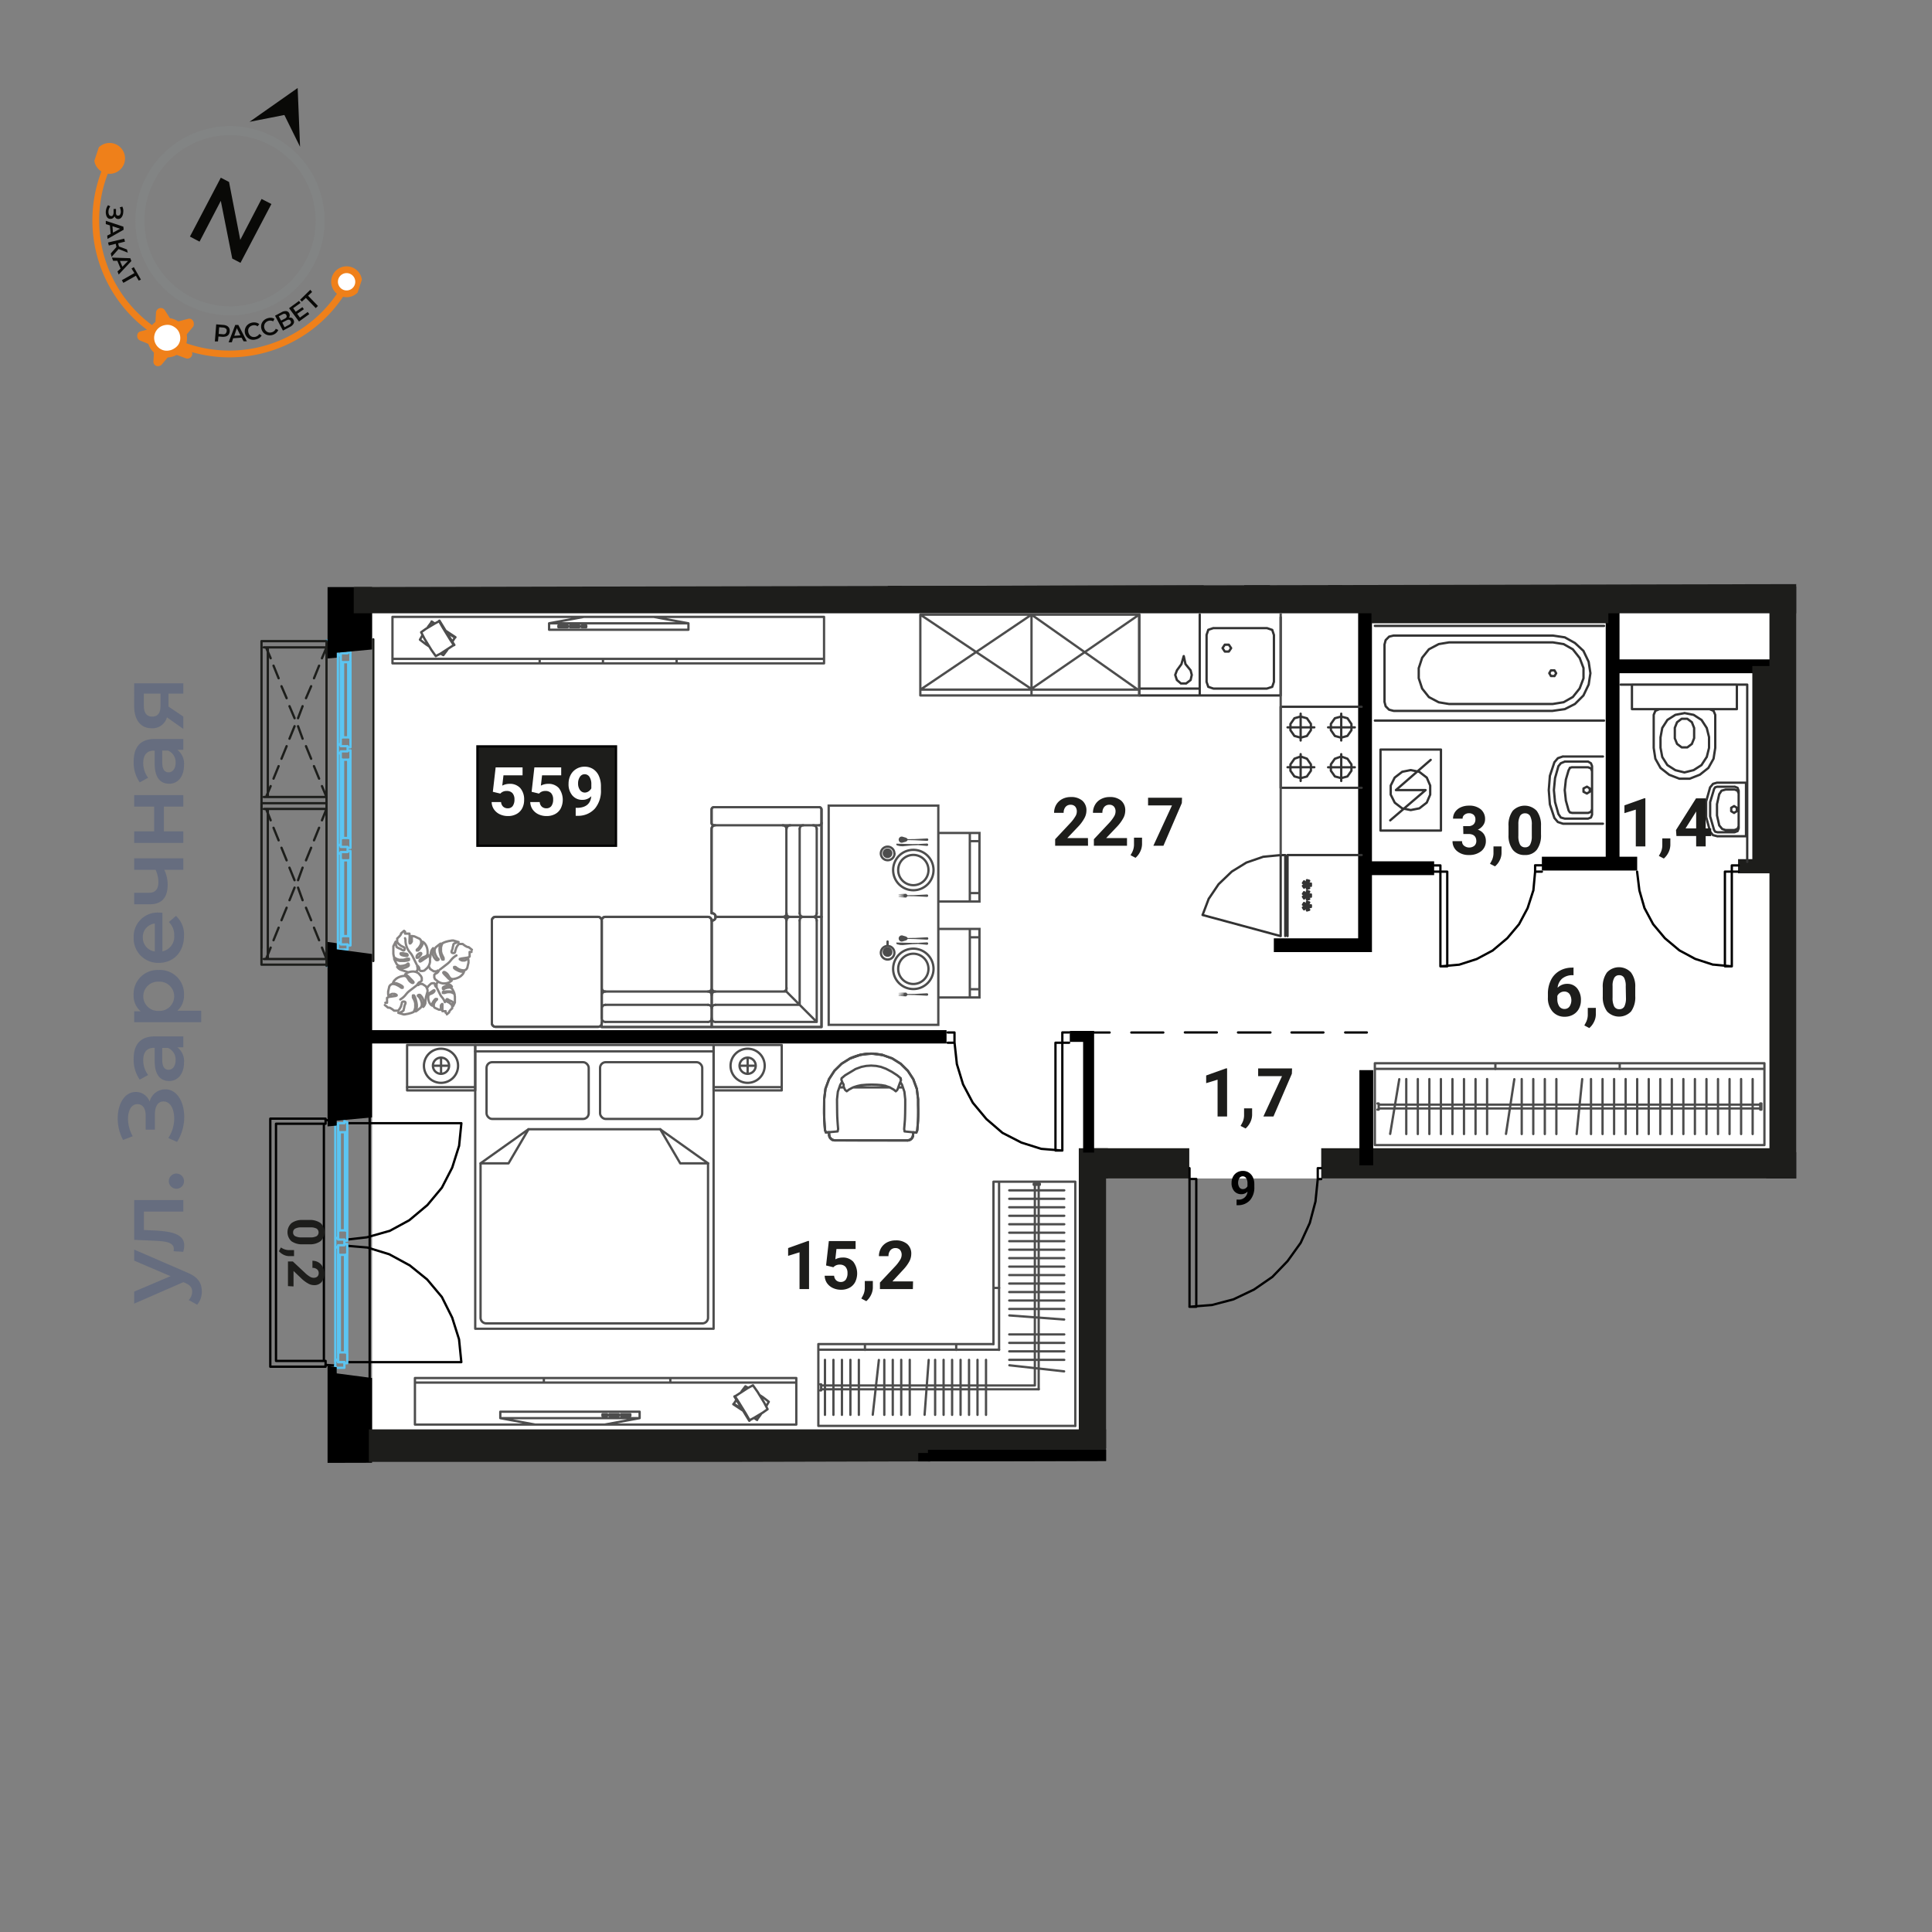
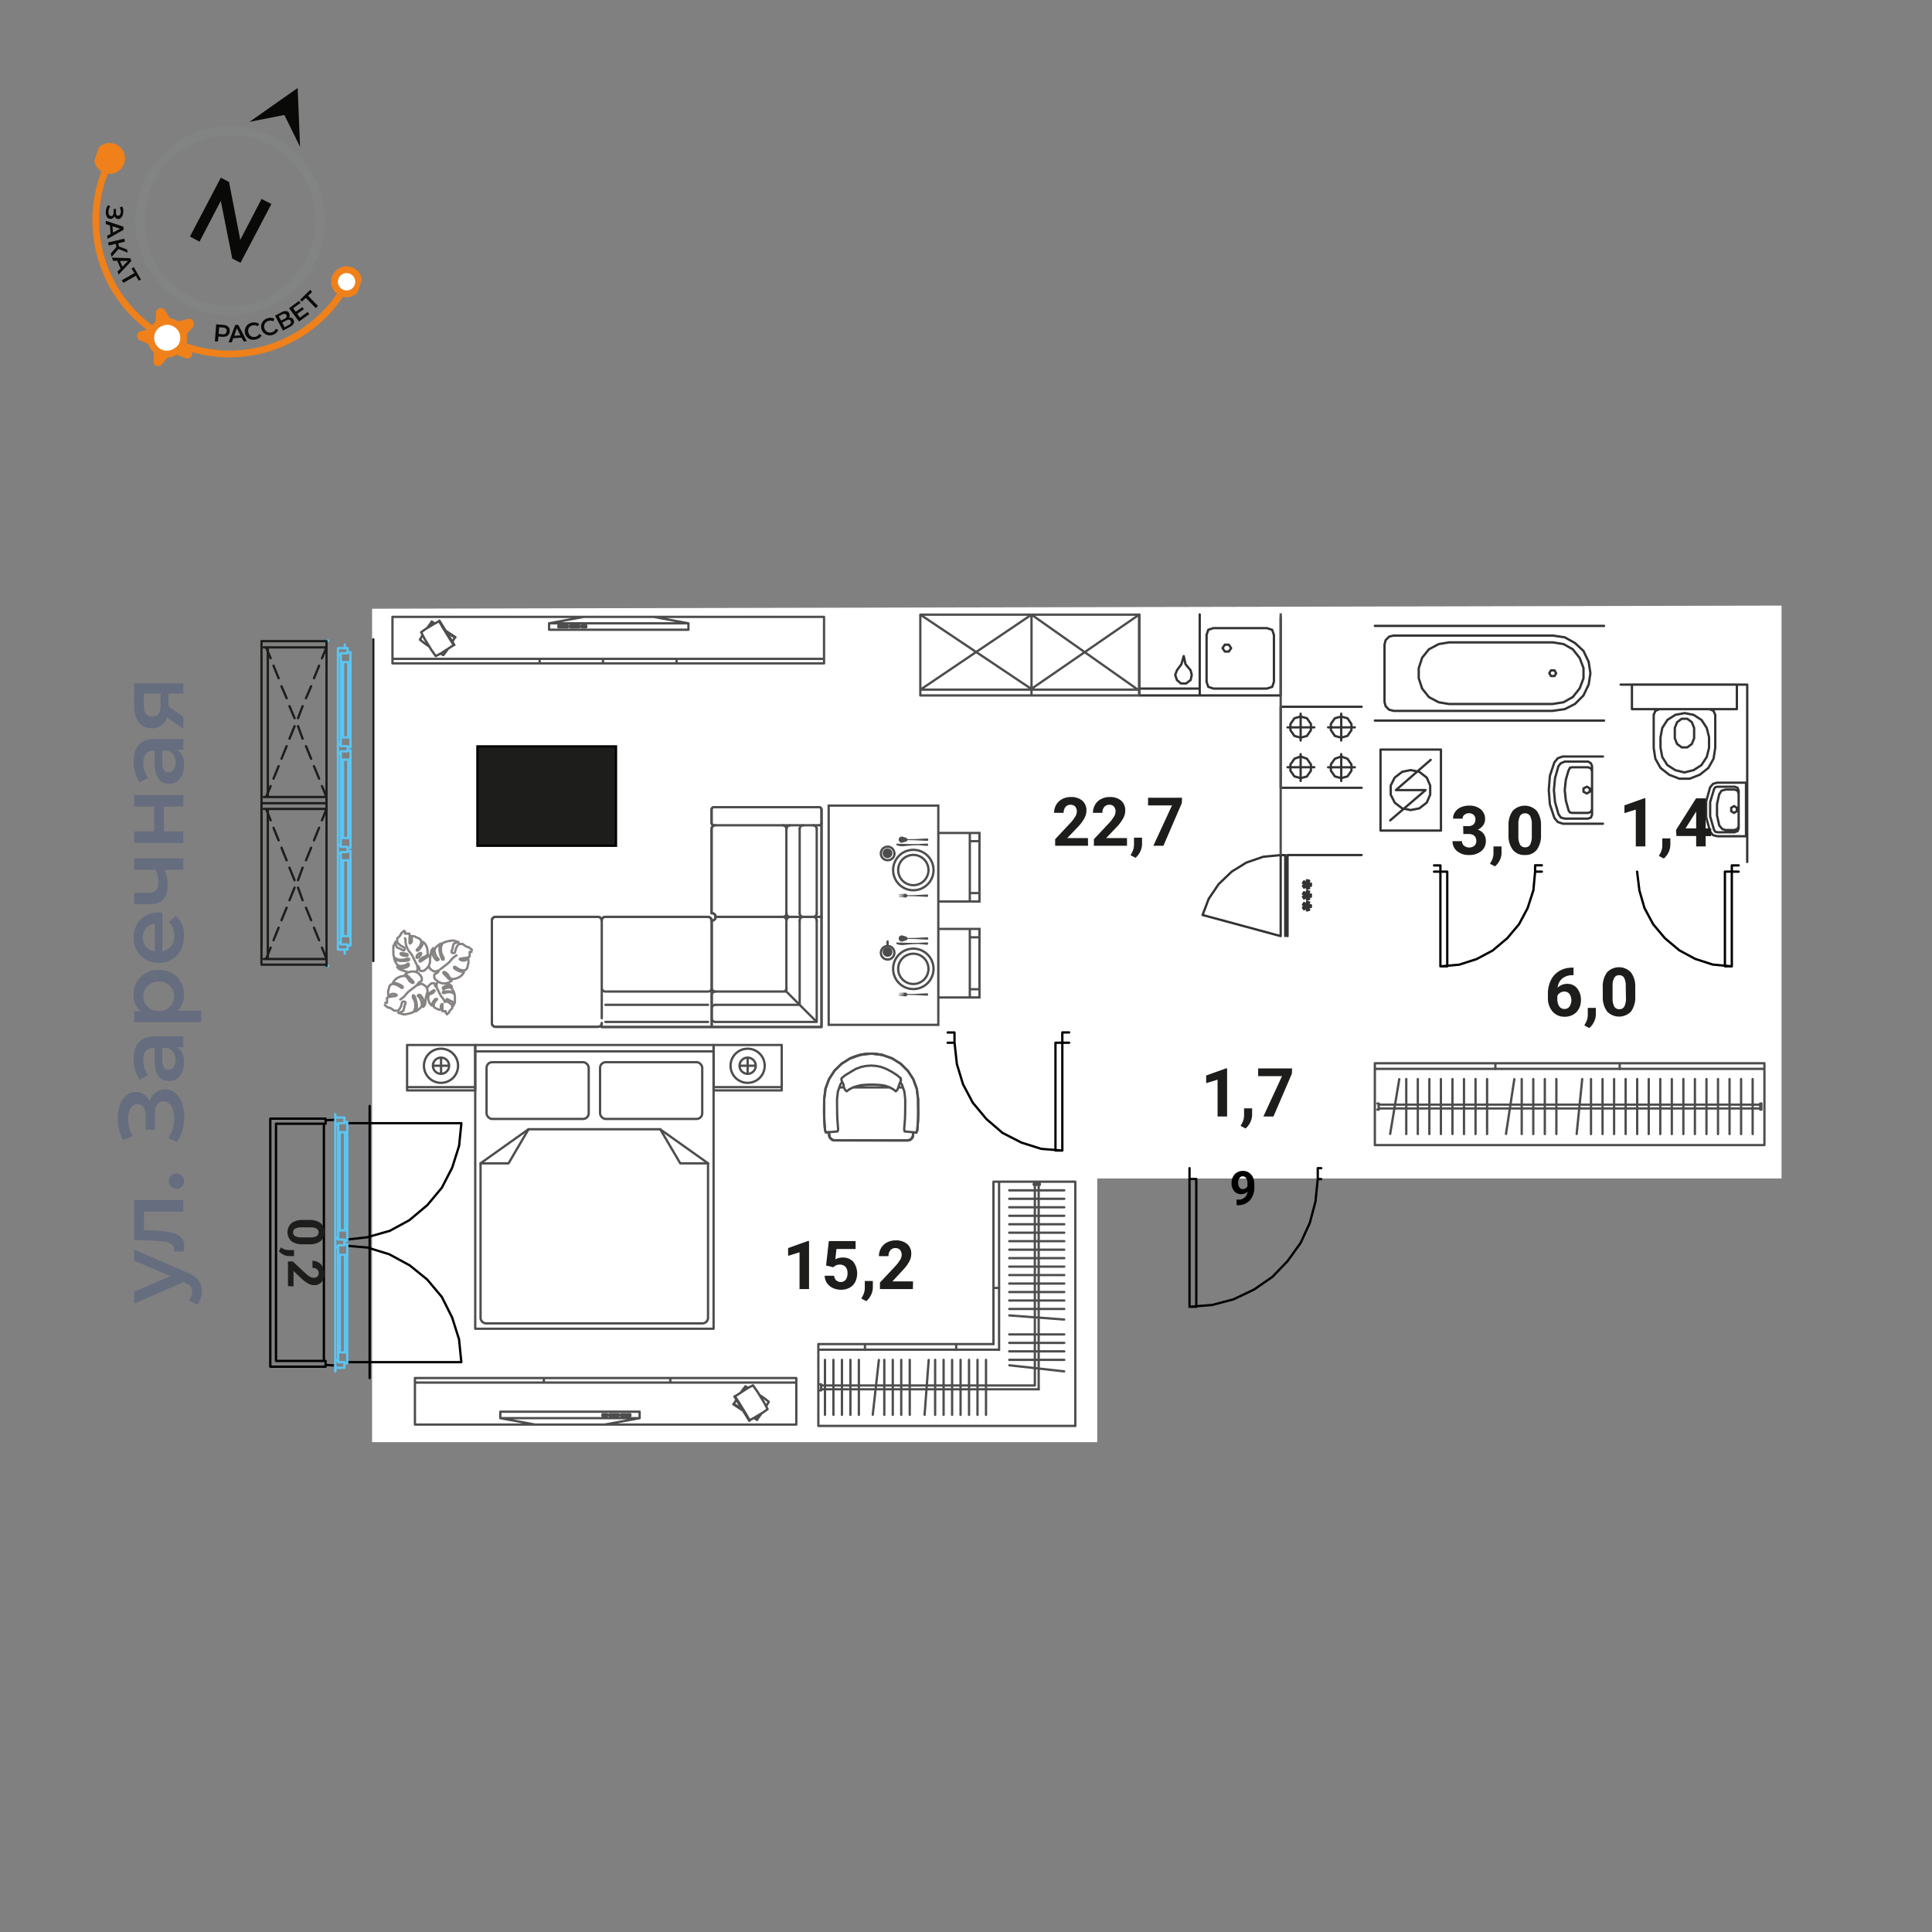
<svg xmlns="http://www.w3.org/2000/svg" viewBox="0 0 420 420">
  <rect x="0" y="0" width="420" height="420" fill="#808080" stroke="none" />
  <defs>
    <clipPath id="a">
-       <path fill="none" d="m390.48 126.98-338.47.69 1.81 190.39 186.63-.46v-61.41h150.03V126.98z" />
-     </clipPath>
+       </clipPath>
    <clipPath id="b">
      <path transform="rotate(-71.65 49.14 49.255)" fill="none" d="M15.62 17.58h67.04v63.34H15.62z" />
    </clipPath>
  </defs>
  <g data-name="09 квартира">
    <path fill="#fff" d="m387.29 131.65-306.4.68v181.18h157.64v-57.32h148.76V131.65z" />
    <g fill="none" stroke-linecap="round" stroke-linejoin="round" stroke-width=".5">
      <path stroke="#1d1e1b" d="M81.15 208.92v-69.94" />
      <path stroke="#5bc5f2" d="M75.7 143.93v16.37M75.7 160.3h-1.12M74.58 160.3v-16.37M74.58 143.95h1.12M76.19 143.84l-.49.11M74.58 143.95l-.5-.11M76.19 143.83v16.57M76.19 160.4l-.49-.11M75.7 160.3v-16.37M74.58 160.3v-16.37M74.58 160.29l-.5.11M74.08 160.4v-16.57M74.08 142.01h1.49M75.57 142.01v-.22M75.57 141.8h.62M76.18 141.79v2.03M76.19 143.84l-.49.11M75.7 143.95h-1.12M74.58 143.95l-.5-.11M74.07 143.82v-1.81M75.57 162.21h-1.5M74.07 162.21v-1.81M74.08 160.4l.5-.11M74.58 160.3h1.12M75.7 160.29l.49.11M76.19 160.41v2.03M76.19 162.45h-.62M75.57 162.45v-.23M75.7 165.15v17.02M75.7 182.17h-1.12M74.58 182.17v-17.02M74.58 165.15h1.12M76.19 165.04l-.49.11M74.58 165.15l-.5-.11M76.18 165.03v17.26M76.18 182.29l-.49-.12M75.7 182.17v-17.02M74.58 182.17v-17.02M74.57 182.17l-.5.12M74.07 182.29v-17.26M74.08 163.34h1.49M75.57 163.34v-.22M75.57 163.13h.62M76.19 163.12v1.92M76.19 165.04l-.49.11M75.7 165.15h-1.12M74.58 165.15l-.5-.11M74.08 165.04v-1.69M75.57 184.11h-1.49M74.08 184.11v-1.8M74.07 182.29l.5-.12M74.58 182.17h1.12M75.69 182.17l.5.12M76.19 182.3v2.03M76.19 184.33h-.62M75.57 184.33v-.22M75.7 187.03v16.47M75.7 203.5h-1.12M74.58 203.5v-16.47M74.58 187.03h1.12M76.19 186.91l-.49.12M74.58 187.03l-.5-.12M76.19 186.92v16.7M76.19 203.62l-.49-.12M75.7 203.5v-16.47M74.58 203.5v-16.47M74.58 203.5l-.5.12M74.08 203.62v-16.7M74.08 185.23h1.49M75.57 185.23v-.22M75.57 185.01h.62M76.19 185v1.92M76.19 186.91l-.49.12M75.7 187.03h-1.12M74.58 187.03l-.5-.12M74.08 186.92v-1.7M75.57 205.31h-1.49M74.08 205.31v-1.69M74.08 203.62l.5-.12M74.58 203.5h1.12M75.7 203.5l.49.12M76.19 203.62v1.91M76.19 205.53h-.62M75.57 205.53v-.22M75.57 162.45v.68M75.57 184.34v.67M73.45 163.57l.62.33M74.08 163.91v19.63M74.08 204.75l-.62.45M73.46 142.25l.62.34M74.08 142.6v19.05M74.08 161.65l-.62.34M74.08 183.53l-.62.34M73.47 185.35l.62.34M73.46 205.2v-62.95M73.46 205.2v-19.86M73.46 161.99v-19.74M73.46 183.87v-20.31M75.57 140.9v1.11M75.57 142.01h-1.49M74.08 142.02v.57M74.08 142.59l-.62-.34M73.46 142.26v-1.36M73.46 140.9h2.11M75.57 162.23v1.11M75.57 163.34h-1.49M74.07 163.34v.56M74.07 163.9l-.62-.33M73.46 163.57v-1.59M73.46 161.99l.62-.34M74.07 161.64v.57M74.07 162.21h1.5M75.57 184.1v1.13M75.57 185.23h-1.49M74.08 185.24v.45M74.08 185.69l-.61-.34M73.46 185.34v-1.46M73.46 183.87l.62-.34M74.08 183.54v.57M74.08 184.11h1.49M75.57 205.3v1.13M75.57 206.43h-2.11M73.46 206.43v-1.24M73.46 205.2l.62-.45M74.08 204.74v.57M74.08 205.31h1.49M75.57 162.45v.68M73.46 161.98v1.59M74.08 206.43h.87M74.95 140.9h-.87M75.57 184.34v.67M73.46 183.88v1.46M71.36 209.98h-.38" />
      <path stroke="#1d1e1b" d="M70.98 139.27v70.71" />
      <path stroke="#5bc5f2" d="M70.98 139.26h.38M74.95 140.11v.79M74.94 206.43v.9" />
      <path stroke="#1d1e1b" d="M56.85 139.38h14.13M70.98 174.61H56.85M56.85 170.89v-31.52M56.85 174.61v-35.23M56.85 139.38h14.13M56.85 174.61h14.13M56.85 139.38v35.23M56.85 139.38h14.13M70.98 173.26H57.35M70.98 140.73H57.35M57.35 173.26h.87M58.22 140.73h-.87M58.22 173.26v-32.52M56.85 174.61h14.13M70.97 209.71H56.84M56.86 206.14v-31.52M56.84 209.71v-35.1M70.97 209.71H56.84M56.84 209.71h14.13M56.84 174.61v35.1M56.85 174.61h14.13M70.98 208.48H57.35M70.98 175.86H57.35M57.35 208.48h.87M58.22 175.86h-.87M58.22 208.48v-32.64M57.84 140.75l1 2.35M59.46 144.71l1.11 2.74M61.19 149.18l1.12 2.6M62.93 153.52l1.11 2.61M64.79 157.87l.99 2.72M66.52 162.21l1.12 2.74M68.25 166.55l1.12 2.72M69.99 170.89l.99 2.37M70.98 140.75l-.99 2.35M69.37 144.71l-1.11 2.74M67.64 149.18l-1.12 2.6M65.78 153.52l-.99 2.61M64.04 157.87l-1.11 2.72M62.31 162.21l-1.12 2.74M60.57 166.55l-1.11 2.72M58.84 170.89l-1 2.37M57.84 175.84l1 2.49M59.46 179.95l1.11 2.73M61.19 184.29l1.12 2.74M62.92 188.62l1.11 2.73M64.79 192.96l.99 2.74M66.52 197.33l1.12 2.72M68.26 201.67l1.11 2.73M69.99 206l.99 2.48M70.98 175.84l-.99 2.49M69.37 179.95l-1.11 2.73M67.64 184.29l-1.12 2.74M65.78 188.62l-.99 2.73M64.04 192.96l-1.11 2.74M62.31 197.33l-1.12 2.72M60.57 201.67l-1.11 2.73M58.84 206l-1 2.48" />
      <path stroke="#000" d="m70.77 296.72 2.11.13" />
      <path stroke="#5bc5f2" d="M72.89 296.86v1.24" />
      <path stroke="#000" d="m72.88 243.42-2.1.12" />
      <path stroke="#5bc5f2" d="M74.87 296.12v.24M73.51 296.12h1.36" />
      <path stroke="#000" d="m100.29 296.12-.5-4.97M99.79 291.15l-1.49-4.71M98.3 286.44l-2.23-4.46M96.07 281.97l-3.22-3.84M92.85 278.14l-3.84-3.11M89.01 275.05l-4.34-2.36M84.67 272.68l-4.84-1.49M79.84 271.2l-4.34-.37M100.29 296.12h-24.8M75.49 269.47l4.34-.5M79.83 268.96l4.84-1.37M84.67 267.61l4.34-2.36M89.01 265.24l3.84-3.22M92.86 262.03l3.21-3.85M96.07 258.17l2.23-4.33M98.3 253.85l1.49-4.72M99.8 249.14l.5-4.96M75.49 244.17h24.8" />
      <path stroke="#5bc5f2" d="m73.51 295.48-.62.37" />
      <path stroke="#000" d="M70.41 244.29v51.56M80.36 240.43v59.15M60 295.85v-51.56M60 244.29h10.41M70.41 295.85H60M60 295.85h10.78M70.78 297.11H58.76M60 244.29v51.56M58.76 297.11v-53.93M70.78 244.29H60M58.76 243.18h12.02M70.78 296.72v-.12M70.78 296.61v-.14M70.78 296.48v-.13M70.78 296.36v-.12M70.78 296.24v-.13M70.78 296.12v-.13M70.78 295.99v.13M70.78 296.11v.13M70.78 296.24v.12M70.78 296.35v.13M70.78 296.47v.14M70.78 243.55v.26M70.78 243.8v.12M70.78 243.92v.13M70.78 244.05v.12M70.78 244.16v.13M70.78 244.29v-.13M70.78 244.17v-.12M70.78 244.05v-.13M70.78 243.92v-.12M70.78 243.81v-.26M70.78 243.54h0M70.78 244.29v-1.11M70.78 295.86v1.25M58.76 243.18h12.02M58.76 297.11v-53.93M70.78 297.11H58.76M60 244.29h10.78M60 295.85v-51.56M70.78 295.85H60" />
      <path stroke="#5bc5f2" d="M72.89 242.19v1.23M72.89 298.1v-.75M73.5 272.67v21.45M75.48 294.12v-21.45M75.48 294.12l-.49-.12M75 294v-21.2M75.48 294.12v-21.45M73.88 294v-21.2M73.87 294l-.37.12M73.5 294.12v-21.45M75 272.8l.49-.13M73.51 272.67l.37.13M73.51 294.13v1.99M73.87 294l-.37.12M75 294h-1.12M75.48 294.12l-.49-.12M75.49 296.36v-2.23M74.87 296.36h.62M74.87 270.44v.26M75.49 270.46h-.62M75.49 272.68v-2.23M75 272.8l.49-.13M73.88 272.8H75M73.51 272.67l.37.13M73.51 270.7v1.98M74.87 270.7h-1.36M73.88 294H75M73.88 272.8V294M75 272.8h-1.12M75 294v-21.2M73.51 246.03v21.58M75.49 267.61v-21.58M75.49 267.61l-.49-.13M74.99 267.47v-21.33M75.49 267.61v-21.58M73.87 267.47v-21.33M73.88 267.48l-.37.13M73.51 267.61v-21.58M75 246.14l.49-.12M73.51 246.02l.37.12M73.51 267.6v1.87M73.88 267.48l-.37.13M74.99 267.47h-1.12M75.49 267.61l-.49-.13M75.49 269.71v-2.1M74.87 269.71h.62M74.87 269.46v.25M73.51 269.47h1.36M74.87 243.92v.25M75.49 243.92h-.62M75.49 246.03v-2.11M75 246.14l.49-.12M73.88 246.14H75M73.51 246.02l.37.12M73.51 244.16v1.87M74.87 244.17h-1.36M73.87 267.47h1.12M73.87 246.14v21.33M75 246.14h-1.12M74.75 242.93H73.1M74.99 267.47v-21.33M73.51 270.7h1.36M73.51 271.33v-.62M72.89 270.96l.62.37M72.89 269.33v1.61M73.52 268.97l-.62.37M73.51 269.47v-.5M74.87 269.47h-1.36M74.87 270.7v-1.24M73.51 244.67l-.62-.38M73.51 295.49v-24.17M73.51 268.96v-24.3M72.89 244.29v51.56M74.87 270.46v-.75M72.89 242.93v1.36M74.87 244.17v-1.24M73.51 244.17h1.36M73.51 244.67v-.5M72.89 244.29l.62.38M73.51 296.12v-.62M74.87 296.12h-1.36M74.87 297.35v-1.25M72.89 297.35h1.98M72.89 295.86v1.49M73.51 295.48l-.62.37M73.51 297.35h.87" />
    </g>
    <g clip-path="url(#a)">
      <path d="M71.21 103.42v39.73l1.99-.18v-1.07l7.68-.71v-35.15l-7.68-1.01v-1.34l-1.99-.27zM71.36 458.31v-69.72l2.07.27v1.6l8 1.06v63.83l-8 .56v2l-2.07.4z" />
      <path d="M80.58 402.03h8.08v35.21h-8.08zM71.21 296.96v31.54l1.99-.19v-1.07l7.68-.71v-26.96l-7.68-1.01v-1.34l-1.99-.26zM71.21 204.77v40.1l1.99-.18v-1.07l7.68-.71v-35.52l-7.68-1.02v-1.33l-1.99-.27zM71.21 20.17v30.94l1.99-.18v-1.07l7.68-.71V22.79l-7.68-1.01v-1.34l-1.99-.27z" />
-       <path fill="#1d1d1b" d="M80.19 30.19h116.28v6.45H80.19zM270.42-116.53h6.52V10.61h-6.52zM365.88-116.85h7.39v188.7h-7.39z" />
      <path fill="#1d1d1b" d="M322.66 65.28h117.52v6.57H322.66zM270.49 65.15h22.81v6.7h-22.81zM310.15 311.97h116.42v5.84H310.15z" />
      <path fill="#1d1d1b" d="M366.82 314.82h7.31v185.32h-7.31zM270.61 404.83h6.44v99.31h-6.44zM80.19 310.73h201.45v7.07H80.19z" />
      <path fill="#1d1d1b" d="M234.52 249.61h6.33v65.22h-6.33z" />
      <path fill="#1d1d1b" d="M235.65 249.61h22.89v6.58h-22.89zM287.22 249.62h102.89v6.67H287.22z" />
      <path fill="#1d1d1b" d="M383.97 250.48h7.42v5.83h-7.42zM270.49 68.87h5.58v61.25h-5.58z" />
      <path fill="none" stroke="#000" stroke-linecap="round" stroke-linejoin="round" stroke-width=".5" d="M196.47 33.78v-7.69M196.47 21.38v-6.94M196.47 9.86v-7.7M244.2.93h-5.95M233.53.93h-6.94M221.89.93h-6.95M210.36.93h-7.08M198.71.94h-6.94M187.05.93h-6.94M175.4.92h-5.95M169.46.93v-9.17" />
      <path d="M243.13 8.24h36.41v2.61h-36.41zM305.57 8.24h63.54v2.61h-63.54z" />
      <path fill="none" stroke="#000" stroke-miterlimit="10" stroke-width="3" d="M217.78 67.75h-23.29v62.22M241.47 66.72h32.62M332.09 37.51v29.82M370.04-9.57h59.25v23.39M350.57 130.6v58.52M335.19 187.75h20.72M351.92 144.85h34.36M296.75 131.58v73.9h-19.83M311.77 188.74h-15.74M203.3 403.97H85.27M201.12 315.86v57.59h23.74M246.82 374.09h28.5v-57.27M311.27 377.06v-3.97h59.01M312.37 400.23v3.94h55.98M370.54 363.12h57.99v3.64M427.8 390.19v4.21h-55.85" />
      <path d="M358.51 373.09h1.86v31.85h-1.86zM379.65 362.92h1.86v31.85h-1.86zM201.73 315.18h66.52v6.33h-66.52z" />
      <path fill="none" stroke="#000" stroke-miterlimit="10" stroke-width="3" d="M266.95 316.87v23.12h8.24M297.02 232.64v20.69" />
      <path fill="#1d1d1b" d="M384.66 127.5v17.29h-3.72V187h3.72v69.3h5.94V127.5h-5.94z" />
      <path fill="#1d1d1b" d="M377.84 186.77h10.9v3.08h-10.9zM390.66 126.88H76.9v6.45h221.24v2.17h51.5v-2.17h41.02v-6.45z" />
      <path fill="#1d1d1b" d="M194.13 122.41h67.55v5.95h-67.55z" />
      <path fill="none" stroke="#1d1d1b" stroke-miterlimit="10" stroke-width="3" d="M269.08 67.75v34.1h-8.68v25.04M290.25 69.99v60.37M332.47 64.66h11.9v-8.33h21.69M372.63 56.34h24.98v8.32h30.56" />
      <path fill="#1d1d1b" d="M363.21 10.35h4.45v44.76h-4.45zM372.27-8.62h4.57v64.9h-4.57zM249.89 402.97h30v2.68h-30z" />
      <path d="M305.93 403.08h6.45v2.62h-6.45z" />
      <path fill="none" stroke="#000" stroke-linecap="round" stroke-linejoin="round" stroke-width=".5" d="M250.28 403.09h-3.6M241.98 403.1h-6.94M230.32 403.09h-6.94M218.78 403.08h-7.06M207.14 403.09h-3.72M310.91 373.83v-3.71M310.91 365.53v-7.07M310.91 353.88v-6.94M310.91 342.23v-6.95M310.91 330.57v-6.95" />
      <path d="M80.04 223.94h125.73v2.9H80.04zM232.56 224.11h4.95v2.39h-4.95z" />
      <path d="M235.46 224.11h2.39v26.44h-2.39zM331.52 10.19h2.78v4h-2.78zM243.18 1.24h1.53v8.81h-1.53z" />
-       <path d="M243.24 1.13h27.26v1.29h-27.26z" />
      <path fill="none" stroke="#000" stroke-linecap="round" stroke-linejoin="round" stroke-width=".5" d="M236.51 224.46h4.71M245.94 224.46h6.95M257.58 224.44h6.95M269.13 224.45h7.05M280.76 224.45h6.94M292.43 224.45h4.71" />
      <path fill="#1d1d1b" d="M193.63 30.16h2.91v8.69h-2.91zM192.92 64.99h4.06v2.38h-4.06z" />
    </g>
    <g data-name="с/у" fill="none" stroke="#333" stroke-linecap="round" stroke-linejoin="round" stroke-width=".5">
      <path d="m309.91 171.76-7.69 6.58M311.02 165.19l-7.56 6.57M309.91 171.76h-6.44M306.68 167.41l1.86.37M308.54 167.79l1.61 1.24M310.16 169.03l.75 1.74M310.91 170.77v1.98M310.91 172.75l-.75 1.74M310.15 174.49l-1.61 1.25M308.54 175.73l-1.86.37M306.68 176.1l-1.86-.37M304.82 175.73l-1.61-1.23M303.2 174.48l-.87-1.73M302.33 172.75v-1.98M302.33 170.77l.87-1.74M303.21 169.03l1.61-1.24M304.82 167.78l1.86-.37M313.25 180.56v-17.61M313.25 162.95h-13.14M300.11 162.96v17.6M300.11 180.56h13.14M314.99 153.04l-2.23-.37M312.77 152.67l-2.12-1.12M310.64 151.55l-1.49-1.87M309.16 149.69l-.73-2.22M308.42 147.46v-2.24M308.43 145.23l.73-2.23M309.15 143l1.49-1.86M310.65 141.14l2.12-1.12M312.76 140.02l2.23-.37M337.55 153.04l2.34-.38M339.9 152.67l1.98-1.13M341.9 151.55l1.48-1.86M343.39 149.69l.85-2.23M344.24 147.46v-2.23M344.24 145.23l-.85-2.24M343.38 143.01l-1.48-1.88M341.88 141.13l-1.98-1.12M339.89 140.02l-2.34-.38M338.3 146.36l-.37-.63M337.92 145.73h-.74M337.17 145.72l-.37.62M336.8 146.34l.37.63M337.18 146.96h.74M337.93 146.98l.37-.62M337.55 154.53l2.61-.37M340.15 154.17l2.23-1.13M342.38 153.04l1.86-1.86M344.23 151.18l1.13-2.36M345.36 148.84l.38-2.49M345.74 146.35l-.38-2.48M345.36 143.87l-1.13-2.36M344.24 141.51l-1.86-1.73M342.38 139.78l-2.23-1.24M340.16 138.55l-2.61-.39M302.97 154.54h34.59M300.97 152.55l.26.99M301.23 153.54l.74.74M301.97 154.28l.99.26M300.98 140.15v12.4M302.96 138.16l-.99.24M301.97 138.41l-.74.75M301.23 139.16l-.26.99M337.56 138.17h-34.59M348.71 156.65h-49.83M298.88 136.06h49.83M314.99 153.04h22.57M314.99 139.65h22.57M348.71 136.06h-49.83M337.93 165.69l.74-.87M338.67 164.82l1.11-.38M339.78 179.07l-1.11-.37M338.67 178.71l-.74-.87M340.16 177.96l-.87-.24M339.3 177.71l-.5-.73M340.16 165.57l-.87.36M339.3 165.93l-.5.62M344.98 171.01l.62.38M345.6 171.39v.74M345.6 172.13l-.62.36M344.99 172.51l-.74-.38M344.24 172.13v-.73M344.25 171.39l.74-.37M346.1 167.67v-1.12M345.24 176.73l.63-.26M345.87 176.48l.23-.62M346.1 167.67l-.24-.62M345.87 167.05l-.63-.25M346.1 175.85v-8.18M341.03 176.23l.25.37M341.26 176.6l.49.11M341.03 167.42l.25-.48M341.26 166.92l.49-.13M341.75 166.8h3.49M345.24 176.72h-3.49M340.16 171.76l.24-2.23M340.39 169.53l.62-2.12M341.01 176.21l-.62-2.23M340.4 174l-.24-2.24M346.1 166.55l-.24-.62M345.87 165.94l-.63-.38M346.1 177.1l-.24.62M345.87 177.71l-.63.25M346.1 177.1v-.62M340.15 165.56h5.09M337.8 171.76l.25-2.6M338.05 169.16l.74-2.62M338.79 176.97l-.74-2.62M338.05 174.35l-.25-2.59M345.24 177.96h-5.09M339.79 164.46h8.68M336.69 171.76l.24-3.09M336.93 168.66l.99-2.97M337.92 177.84l-.99-2.98M336.93 174.86l-.24-3.1M348.47 179.07h-8.68M346.1 171.76v4.96M359.5 155.4l.36-.87M359.86 154.53l.87-.36M359.5 162.59v-7.19M372.88 162.58l-.37 2.36M372.51 164.94l-1.12 2M371.4 166.93l-1.86 1.48M369.54 168.41l-2.23.88M367.3 169.28h-2.23M365.08 169.28l-2.23-.86M362.84 168.4l-1.87-1.47M360.98 166.93l-1.12-1.99M359.86 164.94l-.36-2.35M372.88 155.4v7.18M371.64 154.16l.87.37M372.51 154.53l.37.87M354.77 148.83v5.32M377.58 148.82h-22.81M377.58 154.16v-5.34M360.98 160.23v2.35M371.53 160.24v2.35M360.99 162.59l.37 1.98M361.36 164.57l1.11 1.75M362.47 166.32l1.74 1.11M364.2 167.43l1.99.49M366.18 167.92l1.99-.5M368.18 167.42l1.73-1.11M369.9 166.3l1.12-1.73M371.03 164.58l.5-1.99M371.53 160.24l-.5-1.99M371.02 158.24l-1.12-1.73M369.91 156.52l-1.73-1.12M368.17 155.4l-1.99-.39M366.19 155.03l-1.99.37M364.21 155.4l-1.74 1.11M362.47 156.52l-1.11 1.73M361.36 158.25l-.37 1.99M364.09 158.25v2.23M368.29 158.25v2.23M368.29 160.48l-.49 1.24M367.81 161.72l-.99.75M366.82 162.47h-1.24M365.57 162.46l-.99-.74M364.58 161.72l-.5-1.24M368.29 158.25l-.49-1.24M367.81 157.01l-.99-.74M366.82 156.26h-1.24M365.57 156.26l-.99.75M364.58 157l-.5 1.25M377.58 154.16h-22.81M373.39 181.81l-1-.26M372.4 181.56l-.62-.75M371.77 180.81l-.87-3.21M370.9 177.59v-3.35M370.9 174.24l.87-3.1M371.78 171.15l.62-.75M372.39 170.4l.87-.25M373.24 170.15h6.33M379.57 181.79h-6.2M373.76 172.64l.49-.76M374.24 171.89l.88-.24M375.12 180.45l-.74-.25M374.37 180.19l-.61-.74M373.75 179.45l-.5-2.23M373.26 177.23v-2.37M373.25 174.86l.5-2.24M375.12 171.64h1.99M377.11 180.45h-1.99M377.1 171.01l.61.25M377.73 171.26l.24.63M377.1 180.92l.61-.24M377.73 180.69l.24-.61M373.26 171.03h3.85M373.38 180.93h3.72M373.39 180.93l-.5-.12M372.88 180.81l-.25-.38M372.63 171.5l.25-.36M372.89 171.15l.37-.12M372.63 180.45l-.86-2.98M371.77 177.47v-3.11M371.77 174.37l.86-2.85M377.97 180.08v-8.19M376.97 175.23l.61.37M377.58 175.6v.74M377.58 176.34l-.61.37M376.98 176.73l-.62-.37M376.35 176.35v-.75M376.36 175.6l.62-.37M377.1 180.43l.61-.25M377.73 180.2l.24-.62M377.97 172.5l-.24-.61M377.71 171.88l-.61-.24M379.57 170.15v11.64M379.83 148.83h-27.52M379.83 187.38v-38.55" />
    </g>
    <g fill="none" stroke="#333" stroke-linecap="round" stroke-linejoin="round" stroke-width=".5">
      <path d="M263.79 136.55h11.65M275.44 136.55l1.11.38M276.57 136.93l.37 1.11M263.78 149.69l-1.12-.38M262.67 149.32l-.38-1.11M276.94 148.22l-.37 1.1M276.55 149.32l-1.11.36M262.3 148.21v-10.17M276.94 138.04v10.18M275.44 149.69h-11.65M260.81 151.18v-17.61M278.41 151.18H260.8M278.41 134.19v16.99M265.77 140.89l.5.75M266.27 141.64h.86M267.14 141.64l.5-.74M267.64 140.9l-.5-.74M267.13 140.15h-.86M266.27 140.14l-.5.75M262.29 138.04l.38-1.11M262.66 136.92l1.12-.38M291.57 164.45l-1.38.5M290.19 164.94l-.87 1.23M289.32 166.17v1.38M289.32 167.55l.87 1.23M290.19 168.79l1.38.37M291.55 169.16l1.37-.37M292.92 168.79l.87-1.24M293.79 167.55v-1.37M293.79 166.18l-.87-1.24M292.92 164.94l-1.37-.49M282.76 164.45l1.37.49M284.11 164.93l.87 1.25M284.98 166.18v1.37M284.98 167.55l-.87 1.23M284.13 168.8l-1.37.37M282.75 169.16l-1.36-.38M281.4 168.79l-.87-1.23M280.53 167.56v-1.37M280.53 166.18l.87-1.23M281.39 164.94l1.36-.49M291.57 160.37l-1.38-.38M290.19 159.98l-.87-1.25M289.32 158.74v-1.37M289.32 157.37l.87-1.23M290.19 156.14l1.38-.37M291.55 155.77l1.37.37M292.92 156.13l.87 1.26M293.79 157.39v1.35M293.79 158.74l-.87 1.24M292.92 159.98l-1.37.38M282.76 160.36l1.37-.37M284.11 159.98l.87-1.25M284.98 158.73v-1.36M284.98 157.37l-.87-1.23M284.13 156.15l-1.37-.38M282.75 155.76l-1.36.38M281.4 156.15l-.87 1.24M280.53 157.39v1.35M280.53 158.75l.87 1.24M281.39 159.98l1.36.38M296.01 153.65h-17.6M278.41 153.65v17.61M278.41 171.26h17.6M291.57 169.78v-5.83M294.53 166.8h-5.81M282.75 169.78v-5.83M279.9 166.79h5.82M291.57 155.15v5.83M294.53 158.12h-5.81M282.75 155.15v5.83M279.9 158.12h5.82M260.81 151.18v-17.61M255.85 145.74l-.37.98M255.48 146.72l.37 1.12M255.86 147.84l.87.74M256.72 148.58h1.12M257.84 148.59l.99-.76M258.83 147.83l.25-1.11M259.08 146.72l-.25-.99M257.33 142.63l-.49 1.72M256.84 144.37l-.99 1.36M258.83 145.73l-1.12-1.37M257.71 144.36l-.37-1.73M260.81 149.69h-13.14M247.67 133.59v17.59M247.67 151.18h13.14M260.81 147.71v-5.33M283.49 191.6l.49.49M283.25 191.97l.62.36M283.5 191.6l-.25.37M283.49 192.95l.49-.36M283.25 192.58l.62-.25M283.5 192.96l-.25-.36M284.13 191.35l-.12.75M284.61 191.47l-.37.75M284.12 191.34l.49.13M284.13 193.21l-.12-.61M284.61 193.08l-.37-.62M284.12 193.2l.49-.12M284.98 192.58l-.75-.13M284.98 192.08l-.75.14M284.98 192.58v-.5M283.49 193.95l.49.5M283.25 194.32l.62.37M283.5 193.96l-.25.36M283.49 195.32l.49-.5M283.25 194.93l.62-.24M283.5 195.33l-.25-.39M284.13 193.71l-.12.75M284.61 193.83l-.37.73M284.12 193.7l.49.13M284.13 195.57l-.12-.75M284.61 195.44l-.37-.62M284.12 195.56l.49-.12M284.98 194.94l-.75-.13M284.98 194.45l-.75.11M284.98 194.94v-.49M283.49 196.3l.49.49M283.25 196.68l.62.25M283.5 196.31l-.25.37M283.49 197.67l.49-.5M283.25 197.3l.62-.37M283.5 197.68l-.25-.38M284.13 196.07l-.12.74M284.61 196.17l-.37.76M284.12 196.06l.49.11M284.13 197.93l-.12-.75M284.61 197.79l-.37-.62M284.12 197.92l.49-.13M284.98 197.17h-.75M284.98 196.79l-.75.13M284.98 197.17v-.38M261.43 198.91l1.36-3.59M262.81 195.33l2.1-3.11M264.91 192.22l2.85-2.73M267.75 189.49l3.23-1.99M270.97 187.51l3.6-1.24M274.56 186.26l3.85-.37M278.41 203.5l-16.99-4.59M279.41 203h.49M278.41 185.89v17.61M279.4 185.89h-.99M279.4 203.49v-17.6M279.9 186.27h-.49M279.9 185.89v17.61M296.01 185.88h-16.12" />
    </g>
    <g fill="none" stroke="#000" stroke-linecap="round" stroke-linejoin="round" stroke-width=".5">
      <path d="M258.59 256.31v-2.36M286.47 256.32h.75M287.22 253.95h-.75M286.47 253.95v2.36M258.57 284.08h1.49M260.06 284.08V256.3M260.06 256.3h-1.49M258.59 256.31v27.77M286.47 256.31l-.49 4.83M285.99 261.14l-1.25 4.71M284.74 265.85l-1.99 4.34M282.75 270.19l-2.85 3.97M279.9 274.16l-3.34 3.47M276.55 277.62l-3.97 2.74M272.59 280.35l-4.45 2.12M268.13 282.47l-4.71 1.24M263.42 283.7l-4.84.38M260.06 277.14v3.58M260.06 277.14v-3.1M313.13 189.49v-1.36M313.13 188.13h-1.38M311.75 189.49h1.38M333.71 189.49h1.48M335.19 188.11h-1.48M333.72 188.13v1.37M313.13 210.07h1.49M314.62 210.07v-20.58M314.62 189.49h-1.49M313.13 189.49v20.58M333.72 189.5l-.38 4.09M333.33 193.58l-1.24 3.84M332.09 197.42l-1.85 3.47M330.25 200.89l-2.61 3.1M327.63 203.99l-3.1 2.61M324.54 206.61l-3.47 1.85M321.07 208.47l-3.84 1.24M317.23 209.71l-4.09.37M376.48 189.49h1.49M377.97 188.13h-1.49M376.48 188.13v1.35M376.48 210.07v-20.59M376.48 189.48h-1.49M374.98 189.48v20.59M374.99 210.07h1.49M355.89 189.49l.5 4.09M356.39 193.57l1.11 3.85M357.5 197.41l1.86 3.47M359.36 200.89l2.6 3.1M361.98 204l3.1 2.6M365.06 206.59l3.47 1.87M368.54 208.46l3.86 1.25M372.39 209.69l4.09.38M230.94 226.68h1.48M232.42 224.44h-1.48M230.94 224.46v2.22M207.5 226.68v-2.23M207.5 224.45h-1.49M206.01 226.68h1.49M230.94 250.12v-23.44M230.94 226.68h-1.48M229.45 226.68v23.43M229.46 250.12h1.48M207.51 226.68l.5 4.59M208 231.27l1.36 4.46M209.36 235.73l2.1 3.96M211.47 239.71l2.99 3.59M214.45 243.28l3.46 2.98M217.92 246.27l4.09 2.1M222.02 248.38l4.34 1.37M226.36 249.75l4.58.37" />
    </g>
    <path fill="none" stroke="#4d4d4d" stroke-linecap="round" stroke-linejoin="round" stroke-width=".5" d="M200.07 133.62h47.58v17.56h-47.58zM247.36 149.92H200.1M224.24 133.62v17.47M223.86 149.54l-23.79-15.92M224.24 133.62l-24.14 16.3M247.36 149.92l-23.12-16.3M247.64 133.62l-23.4 16.12M215.97 292.19v-35.3h17.79v53.06M217.19 293.46v-36.55M217.24 279.98h-1.18M226.05 257.56h-1.33M226.05 257.37h-1.33M224.72 257.56v-.19M226.05 257.56v-.19M224.97 301.19v-43.63M225.8 302.02v-44.46M231.33 298.12l-11.9-1.32M231.36 295.62H219.4M231.36 293.77H219.4M231.36 291.93H219.4M231.36 290.09H219.4M231.34 286.85l-11.92-.89M231.36 284.56H219.4M231.36 282.72H219.4M231.36 280.88H219.4M231.36 279.03H219.4M231.36 277.19H219.4M231.36 275.35H219.4M231.36 273.51H219.4M231.36 271.67H219.4M231.36 269.82H219.4M231.36 267.98H219.4M231.36 266.14H219.4M231.36 264.3H219.4M231.36 262.45H219.4M231.36 260.61H219.4M231.36 258.77H219.4" />
    <path fill="none" stroke="#4d4d4d" stroke-linecap="round" stroke-linejoin="round" stroke-width=".5" d="M233.76 309.98H177.9v-17.79h38.08M178.1 293.41h39.09M188.03 293.46v-1.19M207.87 293.46v-1.19M178.51 302.26v-1.32M178.32 300.94h.19M178.32 302.26h.19M178.51 301.19h46.25M178.51 302.02h47.29M179.34 307.58v-11.96M181.18 307.58v-11.96M183.03 307.58v-11.96M184.87 307.58v-11.96M186.71 307.58v-11.96M189.73 307.55l1.33-11.9M192.24 307.58v-11.96M194.08 307.58v-11.96M195.92 307.58v-11.96M197.77 307.58v-11.96M201 307.56l.89-11.92M203.29 307.58v-11.96M205.13 307.58v-11.96M206.98 307.58v-11.96M208.82 307.58v-11.96M210.66 307.58v-11.96M212.5 307.58v-11.96M214.35 307.58v-11.96M193.96 230.09l-2.09-.74-2.39-.29-2.39.25-2.28.78-1.85 1.15-1.55 1.52-1.19 1.84-.77 2.09-.28 2.28-.01 1.2-.01.98v.84l.02.8.03.83.06.93.09 1.1.01.07.03.08.03.07.04.08.03.08.04.16.71-.06v.55l.17.61.44.45.62.17 15.81.01.61-.17.45-.44.16-.62v-.54l.71.07.02-.08.02-.08.04-.08.04-.08.03-.07.03-.08.02-.07.09-1.11.07-.94.03-.83.01-.8v-.85l-.02-.97v-1.19l-.28-2.28-.77-2.1-1.19-1.83-1.55-1.53-1.84-1.16h0zM193.95 230.09h.01M195.8 231.25l-1.84-1.16M197.35 232.78l-1.55-1.53M198.54 234.61l-1.19-1.83M199.31 236.71l-.77-2.1M199.59 238.99l-.28-2.28M199.59 240.18v-1.19M199.61 241.15l-.02-.97M199.61 242v-.85M199.6 242.8l.01-.8M199.57 243.63l.03-.83M199.5 244.57l.07-.94M199.41 245.68l.09-1.11M199.39 245.75l.02-.07M199.36 245.83l.03-.08M199.33 245.9l.03-.07M199.29 245.98l.04-.08M199.25 246.06l.04-.08M199.22 246.14l.03-.08M199.21 246.22l.01-.08M198.51 246.15l.7.07M198.5 246.69l.01-.54M198.5 246.69h0" />
    <path d="M198.5 246.69a1.24 1.24 0 0 1-.84 1.17 1.21 1.21 0 0 1-.38.06M181.47 247.9l15.81.02M181.47 247.9h0M181.47 247.9a1.24 1.24 0 0 1-1.17-.84 1.21 1.21 0 0 1-.06-.38M180.24 246.13v.55M179.54 246.19l.7-.06M179.49 246.03l.05.16M179.46 245.95l.03.08M179.42 245.87l.04.08M179.39 245.8l.03.07M179.36 245.72l.03.08M179.35 245.65l.01.07M179.26 244.55l.09 1.1M179.2 243.62l.06.93M179.17 242.79l.03.83M179.15 241.99l.02.81M179.15 241.15v.84M179.16 240.17l-.01.98M179.17 238.98l-.01 1.19M179.45 236.69l-.28 2.29M180.22 234.6l-.77 2.09M181.41 232.77l-1.19 1.83M182.96 231.24l-1.55 1.53M184.81 230.09l-1.85 1.15M184.81 230.09h0M184.81 230.09a9.58 9.58 0 0 1 1.25-.5 10.73 10.73 0 0 1 5.81-.24M193.96 230.09l-2.09-.74M196.64 245.96l2.57.26M196.65 245.88l-.01.08M199.21 246.22l.01-.08M196.63 245.79l.01.08M199.22 246.14l.03-.08M196.61 245.71l.02.08M199.25 246.06l.04-.08M196.59 245.63l.02.08M199.29 245.98l.04-.08M196.57 245.55l.02.08M199.33 245.9l.03-.07M196.56 245.47l.01.08M199.36 245.83l.03-.08M196.56 245.4v.08M199.39 245.75l.02-.07M196.65 244.34l-.09 1.06M199.41 245.68l.09-1.11M196.72 243.47l-.07.87M199.5 244.57l.07-.94M196.75 242.71l-.03.76M199.57 243.63l.03-.83M196.77 241.97l-.02.74M199.6 242.8l.01-.8M199.61 242v-.85M196.78 241.16l-.01.81M199.61 241.15l-.02-.97M196.79 240.19l-.01.97M199.59 240.18v-1.19M196.79 239v1.19M199.59 238.99l-.28-2.28M196.61 237.34l.18 1.66M199.31 236.71l-.77-2.1M196.09 235.81l.52 1.53M198.54 234.61l-1.19-1.83M195.72 235.21l.37.6M197.35 232.78l-1.55-1.53M195.8 231.25l-1.84-1.16M193.96 230.09l-2.09-.74M186.22 232.31l-.27.1M185.95 232.41l-.26.17M184.81 230.09l-1.85 1.15M184.81 230.08l-1.17.74M182.96 231.24l-1.55 1.53M181.41 232.77l-1.19 1.83M183.07 235.16l-.4.65M180.22 234.6l-.77 2.09M182.67 235.81l-.53 1.52M179.45 236.69l-.28 2.29M182.14 237.33l-.18 1.66M179.17 238.98l-.01 1.19M181.96 238.99l.01 1.19M179.16 240.17l-.01.98M181.97 240.18l.01.96M179.15 241.15v.84M181.98 241.14l.01.81M179.15 241.99l.02.81M181.99 241.95l.02.75M179.17 242.79l.03.83M182.01 242.7l.04.76M179.2 243.62l.06.93M182.05 243.46l.06.88M179.26 244.55l.09 1.1M182.11 244.34l.09 1.06M179.35 245.65l.01.07M182.2 245.4v.08M179.36 245.72l.03.08M182.2 245.48l-.02.08M179.39 245.8l.03.07M182.18 245.56l-.02.08M179.42 245.87l.04.08M182.16 245.64l-.02.08M179.46 245.95l.03.08M182.14 245.72l-.02.08M179.49 246.03l.03.08M182.12 245.8l-.02.08M179.52 246.11l.01.08M182.1 245.88v.08M179.54 246.19l2.56-.23M182.47 236.39h1M185.47 236.39l7.95.01M195.28 236.4h1.01M180.24 246.13v.55M181.47 247.9l15.81.02M198.5 246.69l.01-.54M183.25 235.52l.12.2M183.37 235.72l.02.03M183.07 235.17l.18.35M182.91 234.72l.16.45M187.2 235.91l1.16-.1M188.36 235.81l1.13-.03M182.96 234.4l-.05.32M183.72 233.76l-.76.64M189.49 235.78l1.12.03M186.41 236.08l.79-.17M183.39 235.75l.01.16M185.69 232.58l-1.97 1.18M190.61 235.81l1.01.08M184.07 237.23l.51-.38M184.58 236.85l.83-.44M185.41 236.41l.29-.11M183.4 235.91l-.01.24M191.62 235.89l.91.16M183.39 236.15v.02M192.54 236.08l-.01-.03M183.73 236.94l.34.29M183.56 236.61l.17.33M183.39 236.17l.17.44M186.16 232.33l1.1-.4M192.54 236.08l.93.31M193.48 236.42l-.01-.03M187.26 231.93l1.04-.21M193.48 236.42l.8.44M188.3 231.72l1.08-.07M194.28 236.86l.46.38M189.38 231.65l1.08.07M195.05 236.95l-.31.29M195.2 236.61l-.15.34M195.35 236.18l-.15.43M195.35 236.15v.03M190.46 231.72l1.05.21M195.58 235.53l-.23.65M191.5 231.93l1.11.41M195.73 235.18l-.15.35M192.61 232.34l1.26.66M195.88 234.76l-.15.42M195.88 234.76l-.01-.02M195.87 234.74l-.1-.13M193.87 233l1.15.74M195.82 234.41l-.05.2M195.05 233.77l-.03-.03M195.82 234.41l-.76-.64M185.7 236.3l.71-.22" fill="none" stroke="#4d4d4d" stroke-linecap="round" stroke-linejoin="round" stroke-width=".5" />
    <path d="M181.47 247.9a1.24 1.24 0 0 1-1.17-.84 1.21 1.21 0 0 1-.06-.38M198.5 246.69a1.24 1.24 0 0 1-.84 1.17 1.21 1.21 0 0 1-.38.06M184.81 230.09l2.09-.76M186.9 229.33l1.49-.26M188.39 229.07l1.5-.02M189.89 229.05l1.98.3M155.13 227.17h14.81v9.87h-14.81zM88.5 227.17h14.81v9.87H88.5z" fill="none" stroke="#4d4d4d" stroke-linecap="round" stroke-linejoin="round" stroke-width=".5" />
    <rect x="105.77" y="230.91" width="22.21" height="12.34" rx="1.23" fill="none" stroke="#4d4d4d" stroke-linecap="round" stroke-linejoin="round" stroke-width=".5" />
    <rect x="130.45" y="230.91" width="22.21" height="12.34" rx="1.23" fill="none" stroke="#4d4d4d" stroke-linecap="round" stroke-linejoin="round" stroke-width=".5" />
    <path fill="none" stroke="#4d4d4d" stroke-linecap="round" stroke-linejoin="round" stroke-width=".5" d="M103.31 227.17h51.82v61.69h-51.82z" />
    <path d="M152.71 287.69h-47a1.23 1.23 0 0 1-1.24-1.23v-33.57l10.41-7.4h28.63l10.41 7.4v33.57a1.23 1.23 0 0 1-1.21 1.23Z" fill="none" stroke="#4d4d4d" stroke-linecap="round" stroke-linejoin="round" stroke-width=".5" />
    <path fill="none" stroke="#4d4d4d" stroke-linecap="round" stroke-linejoin="round" stroke-width=".5" d="M153.94 252.9h-6.06l-4.35-7.41M104.49 252.9h6.06l4.35-7.41M88.52 236.33h14.75M155.13 236.33h14.75M166.24 231.68a3.71 3.71 0 1 1-3.71-3.7 3.7 3.7 0 0 1 3.71 3.7Z" />
    <path d="M164.29 231.68a1.76 1.76 0 1 1-1.76-1.76 1.76 1.76 0 0 1 1.76 1.76ZM162.53 229.98v3.4M160.85 231.68h3.37M99.58 231.68a3.71 3.71 0 1 1-3.7-3.7 3.7 3.7 0 0 1 3.7 3.7Z" fill="none" stroke="#4d4d4d" stroke-linecap="round" stroke-linejoin="round" stroke-width=".5" />
    <path d="M97.63 231.68a1.76 1.76 0 1 1-1.75-1.76 1.75 1.75 0 0 1 1.75 1.76ZM95.88 229.98v3.4M94.19 231.68h3.37M155.13 228.56h-51.82M383.57 248.93h-84.69v-17.79h84.69zM299.15 232.36h84.39M325.08 232.42v-1.19M352.11 232.42v-1.19M299.71 241.22v-1.33M299.45 239.89h.26M299.45 241.22h.26M382.66 241.22v-1.33M382.91 241.22v-1.33M382.66 239.89h.25M382.66 241.22h.25M299.71 240.14h82.95M299.71 240.97h82.95M302.21 246.5l1.98-11.89M305.71 246.53v-11.95M308.22 246.53v-11.95M310.73 246.53v-11.95M313.24 246.53v-11.95M315.75 246.53v-11.95M318.26 246.53v-11.95M320.77 246.53v-11.95M323.28 246.53v-11.95M327.39 246.5l1.81-11.89M330.81 246.53v-11.95M333.32 246.53v-11.95M335.83 246.53v-11.95M338.34 246.53v-11.95M342.75 246.52l1.21-11.93M345.87 246.53v-11.95M348.38 246.53v-11.95M350.89 246.53v-11.95M353.4 246.53v-11.95M355.91 246.53v-11.95M358.42 246.53v-11.95M360.93 246.53v-11.95M363.44 246.53v-11.95M365.95 246.53v-11.95M368.46 246.53v-11.95M370.97 246.53v-11.95M373.48 246.53v-11.95M375.99 246.53v-11.95M378.5 246.53v-11.95M381.01 246.53v-11.95" fill="none" stroke="#4d4d4d" stroke-linecap="round" stroke-linejoin="round" stroke-width=".5" />
    <path d="m93.28 210.17.15.31v.07l.06.07.31.22.5.32h.63l.11-.08.1-.09a.34.34 0 0 1 .14 0 .1.1 0 0 1 .07.09.1.1 0 0 1 0 .07l-.23.26h0l-.13.11-.15.07-.23.13-.11.09-.09.11V212.5l.15.35.68.54.3.17.31.13.42.1h.43l.43-.06.41-.13a3.15 3.15 0 0 0 .65-.42 3 3 0 0 1-1-.79c-.13-.14-.83-.79-.83-.93a.18.18 0 0 1 .17-.16.48.48 0 0 1 .23.07 1.73 1.73 0 0 1 .61.53c.24.34.41.81.82.91a1.17 1.17 0 0 0 .49 0 3.38 3.38 0 0 0 1.5-.62l.35-.34.15-.2.12-.23.08-.24-.07.05h-.52l-.24-.05-.27-.09-.3-.14-.45-.24-.24-.19-.07-.07v-.24H99.02l.07.05.34.26.38.21.4.14.42.07h.34l.16-.06.15-.09.13-.12.1-.14.08-.16.08-.36.17-.71v-.55l-.08-.38v0h0v0h-.13l-.18.19-.21.15-.24.1h-.51l-.19-.06-.18-.1-.12-.09h-.05v0h0v-.1h.11l.16-.08 1.44-.21.27-.11.09-.06.07-.06h0v-.06h0v0-.94H102.5v-.05h0M102.59 206.47h0l-.71-.57h-.12 0l-.19-.05-.17-.08-.39-.23-.44-.33h-.78l-.15.13-.26.35-.25.48c0 .16-.09.32-.14.48s0 .45-.3.53a.87.87 0 0 1-.23 0 .47.47 0 0 1-.2-.06.27.27 0 0 1-.1-.25.87.87 0 0 1 .08-.26 2.26 2.26 0 0 0 .17-.52c0-.09 0-.2.06-.29l.09-.39v-.1l.07-.1.08-.08.29-.13.34-.13.35-.08-1.12-.33h-.32l-.76.13-.6.16-.44.17-.17.1h-.06l-.05.06-.18.41-.12.45v.91l.11.45.19.42.21.41.06.15v.32h0-.28l-.12-.21-.1-.22-.18-.53-.15-.63-.06-.46v-.47l.09-.45.18-.43v0a.07.07 0 0 0 0-.06h0-.06l-.39.28-.64.52-.1.16-.09.17-.06.17v.54l.19.58.23.44a1.5 1.5 0 0 0 .36.43.17.17 0 0 1 .09.13c0 .09-.1.13-.19.16a.46.46 0 0 1-.26 0 .49.49 0 0 1-.15-.1 2.58 2.58 0 0 1-.71-1.4v-.21l.12-.89-.19.23-.16.27-.1.29-.06.31-.11.94" fill="none" stroke="#868382" stroke-linecap="round" stroke-linejoin="round" stroke-width=".5" />
    <path d="m95.63 210.78 1.43-1.1a5.76 5.76 0 0 0 .59-.5c.21-.21.38-.46.58-.68a4 4 0 0 1 1-.8M92.9 216.15c.06.19-.05 0 0 .2a2.23 2.23 0 0 1 .69-.61c.12-.07.67-.49.78-.47s.09.08.09.14a.35.35 0 0 1-.08.16 1.18 1.18 0 0 1-.46.37c-.28.14-.64.19-.76.48a.88.88 0 0 0-.06.36 2.52 2.52 0 0 0 .24 1.19l.2.3.12.14.15.12.16.1V218.17l.07-.16.1-.19.14-.21.23-.29.17-.15H95v0h0v.06h0v.05l-.23.22-.19.25-.16.27-.11.3v.5l.06.11.09.1.1.08.25.11.48.22.11.05h.62v0h0l-.11-.16-.07-.17V218.59l.07-.14.1-.11.08-.08h.09V219.82H96.88v.34h.07M95.2 213.48l-.29.32V214.45a.17.17 0 0 1 0 .1s0 0-.07 0a.07.07 0 0 1-.05 0l-.15-.2h0l-.06-.12v-.12l-.05-.18-.06-.09-.06-.09H94l-.27.06-.48.43-.16.19-.13.21M97.14 220.51h0l.5-.44v-.09h0l.06-.13.08-.11.22-.26.3-.27V218.62l-.08-.13-.21-.23-.31-.26-.32-.17c-.14-.07-.31-.09-.34-.29a.51.51 0 0 1 0-.17.27.27 0 0 1 .07-.14.19.19 0 0 1 .19 0 .91.91 0 0 1 .17.09 1.75 1.75 0 0 0 .35.2l.2.08.26.13.07.05.06.06v.07l.1.26v.54l.38-.77V216.66l-.06-.35v-.14h0v-.05l-.26-.19-.31-.15-.31-.09h-.67l-.33.08-.32.1h-.35v-.23l.17-.06h.17l.4-.06h.81l.33.07.31.13.28.19h0a.05.05 0 0 0 0 0h0v-.05l-.14-.32-.29-.55-.1-.09-.11-.09-.12-.07-.18-.06h-.19l-.44.05-.35.11a1.25 1.25 0 0 0-.35.21.12.12 0 0 1-.11 0c-.06 0-.08-.09-.08-.16a.31.31 0 0 1 0-.19.43.43 0 0 1 .09-.1 1.87 1.87 0 0 1 1.1-.33h.15l.61.21-.13-.17-.17-.15-.2-.12-.21-.09-.51-.08M95 214.8c.19.4.39.8.59 1.2a4.82 4.82 0 0 0 .27.5c.13.19.28.35.41.52a3.07 3.07 0 0 1 .44.84M83.66 218.49h0l.71.57h.31l.18.08.39.24.43.33h.85l.14-.13.26-.35.26-.48c0-.16.09-.32.13-.48s0-.45.3-.53a.59.59 0 0 1 .23 0 .32.32 0 0 1 .21.06.3.3 0 0 1 .1.24 1.12 1.12 0 0 1-.08.26 2.47 2.47 0 0 0-.18.52 1.57 1.57 0 0 1-.05.3l-.1.38v.11l-.06.09-.09.08-.31.19-.34.14-.36.07 1.12.34H88l.75-.14.6-.16.45-.17.17-.1h0v-.06l.19-.41.11-.44v-.92l-.11-.45-.18-.42-.22-.41v-.45h0v0H90l.13.21.1.23.17.52.15.63.07.47v.46l-.1.45-.17.43h0a.08.08 0 0 0 0 .07h.06l.39-.27.65-.53.1-.15.08-.17.06-.18v-.53l-.18-.58-.23-.45a1.49 1.49 0 0 0-.37-.42s-.09-.08-.08-.14.1-.13.19-.15a.39.39 0 0 1 .26 0 .45.45 0 0 1 .14.1 2.62 2.62 0 0 1 .72 1.41v.2l-.13.89.2-.23.15-.27.11-.29v-.3l.12-1 .25-.9.1-.32v-.37l-.11-.32-.15-.3v-.08l-.07-.07-.31-.22-.5-.32h-.49l-.13.05-.11.08-.11.1a.29.29 0 0 1-.13 0 .08.08 0 0 1-.07-.09.13.13 0 0 1 0-.07l.22-.25v-.05l.13-.11.15-.07.22-.12.12-.1.09-.11v-.57l-.15-.36-.54-.63-.29-.18-.31-.13-.4-.09h-.43l-.42.06-.42.13a3.44 3.44 0 0 0-.65.42 2.9 2.9 0 0 1 1 .79c.12.15.82.79.82.94a.17.17 0 0 1-.16.15.46.46 0 0 1-.23-.06 1.75 1.75 0 0 1-.61-.54c-.24-.34-.41-.81-.82-.91a1.16 1.16 0 0 0-.49 0 3.33 3.33 0 0 0-1.5.62l-.35.34-.15.2-.12.23-.08.25.06-.05h.08l.15-.05H85.98l.24.05.26.1.31.13.45.24.24.19.07.07v.24h0v0h-.28l-.07-.05-.35-.26-.37-.2L86 214l-.41-.08H85.25l-.16.06-.15.1-.13.11-.11.14-.08.16-.08.36-.16.71v.55l.07.38v0h0v0h.14l.19-.19.21-.14.24-.1h.5l.2.06.18.09.12.1h0v0h0v.06h0v.05h-.06l-.16.09-1.43.21-.27.11-.09.05-.08.06h0v1.05h0-.37v0h0" fill="none" stroke="#868382" stroke-linecap="round" stroke-linejoin="round" stroke-width=".5" />
    <path d="m90.61 214.19-1.42 1.09a4.9 4.9 0 0 0-.6.51c-.2.21-.38.45-.57.67a4.33 4.33 0 0 1-1 .81M90.41 211.25l.3-.29.06-.11v-.6l-.07-.12a.29.29 0 0 1 0-.13.09.09 0 0 1 .09-.05s0 0 .06.05l.2.26h0l.08.15v.15l.07.23.07.13.08.1.07.06H91.88l.35-.08.61-.54.21-.25.17-.27.16-.38.1-.41v-.82a3.19 3.19 0 0 0-.27-.69 2.71 2.71 0 0 1-.9.78c-.15.09-.86.64-1 .61a.16.16 0 0 1-.11-.18.4.4 0 0 1 .09-.21 1.75 1.75 0 0 1 .6-.48c.35-.17.81-.24 1-.61a1.22 1.22 0 0 0 .06-.47 3.15 3.15 0 0 0-.31-1.52l-.25-.39-.16-.19-.18-.15-.21-.12V205.29l-.09.22-.13.24-.18.26-.3.38-.21.2-.08.05h-.25v0h0v0-.18l.06-.06.3-.28.25-.32.2-.35.14-.38v-.49l-.06-.16-.09-.14-.11-.13-.13-.1-.32-.14-.61-.29-.15-.06-.35-.06h-.44v0h0v0h0v0h0l.14.21.1.23v.73l-.09.17-.12.15-.11.1H89.06h0v-.12l-.05-.17.05-1.39-.05-.28V202.96h0H88.05h0v-.45H88h0M87.84 202.35h0l-.65.56v.12h0l-.08.16-.1.15-.29.33-.37.35V204.78l.09.16.28.31.39.32.42.22c.17.09.4.13.43.38a.6.6 0 0 1 0 .22.42.42 0 0 1-.08.18.28.28 0 0 1-.25.05 1.55 1.55 0 0 1-.22-.12 1.7 1.7 0 0 0-.45-.26l-.26-.1-.33-.17-.09-.06-.08-.08v-.09l-.12-.33-.07-.35v-.35l-.5 1V207.35l.08.45.06.18v.11l.35.25.39.19.41.12h.86l.41-.1.42-.13H88.91v0h0v0h0v.27l-.21.08-.22.06-.51.07h-1.04l-.43-.1-.4-.17-.35-.24h0a.11.11 0 0 0-.06 0v.08l.18.42.37.7.12.12.14.11.16.09.23.09h.25l.56-.07.45-.13a1.59 1.59 0 0 0 .45-.27.16.16 0 0 1 .14-.06c.08 0 .1.12.11.21a.43.43 0 0 1 0 .25.46.46 0 0 1-.12.12 2.36 2.36 0 0 1-1.41.42h-.19l-.79-.27.18.22.21.19.25.16.27.1.85.28.57.2" fill="none" stroke="#868382" stroke-linecap="round" stroke-linejoin="round" stroke-width=".5" />
    <path d="m90.58 209.68-.76-1.54a5.84 5.84 0 0 0-.35-.65c-.16-.23-.35-.44-.52-.66a3.78 3.78 0 0 1-.57-1.09 4 4 0 0 1-.23-1.14 1.27 1.27 0 0 0-.1-.64M88.27 207.34l-.57-.1a1.87 1.87 0 0 0-.53 0 .11.11 0 0 0-.08 0 .14.14 0 0 0 0 .06.28.28 0 0 0 .12.25.71.71 0 0 0 .25.11 3.65 3.65 0 0 0 1 .16c.16 0 .18-.17.13-.29a.36.36 0 0 0-.32-.19ZM90.58 207.9a.53.53 0 0 0 0 .25.06.06 0 0 0 0 .06.1.1 0 0 0 .07 0 .41.41 0 0 0 .33-.07l.07-.07c.13-.17.85-.84.37-.91-.21-.02-.84.45-.84.74Z" fill="none" stroke="#868382" stroke-linecap="round" stroke-linejoin="round" stroke-width=".5" />
    <path fill="none" stroke="#4d4d4d" stroke-linecap="round" stroke-linejoin="round" stroke-width=".5" d="M85.32 134.1h93.82v10.11H85.32zM179 143.23H85.41M131.08 143.23v.92M147.09 143.23v.92M117.32 143.23v.92M149.66 136.9h-30.29M119.37 136.9v-1.4M119.37 135.5l7.58-1.4M126.95 134.1h15.14M142.09 134.1l7.57 1.4M149.66 135.5v1.4M121.39 136.34h2.02M123.41 136.34v-.35M123.41 135.99h-2.02M121.39 135.99v.35M123.92 136.34h2.02M125.94 136.34v-.35M125.94 135.99h-2.02M123.92 135.99v.35M126.44 136.34h1.01M127.45 136.34v-.35M127.45 135.99h-1.01M126.44 135.99v.35M149.66 135.5h-30.29M96.38 142.41h0M96.38 142.41l.03-.04M98.78 138.78l.06-.09M96.76 137.22h.01M97.06 137.42l1 .66M98.84 138.69h0M98.84 138.69h0M93.84 135.18l-.04.07M93.8 135.24l.01.01M94.18 135.49l.21.14M96.74 137.18l.01.01M97.04 137.38l1.5 1M98.89 138.61h0M93.8 135.25l-.01-.06M93.8 135.25v.01M96.75 137.21h.01M97.06 137.41l1.11.74M98.89 138.62h0M93.79 135.19l.01-.04M93.83 135.1l.01.02M93.83 135.1l.69.45M96.57 136.91h.01M96.87 137.11l2.14 1.41M93.84 135.12v.06M93.84 135.12l.66.44M96.59 136.95h.01M96.89 137.15l2.1 1.38M93.84 135.18l.61.41M96.65 137.05h.01M96.96 137.25l1.97 1.3M98.93 138.55l-.04.07M98.89 138.62l.06-.02M98.95 138.6l.03-.02M99.01 138.52l-.02.01M98.99 138.53l-.06.02M93.82 135.24l-.67.89M93.82 135.24l.56.39M93.15 136.13l-.26.39M91.87 138.05l-.58 1.01M91.29 139.06l1.27.98M92.56 140.04l.77.51M95.77 142.08l.6.34M96.37 142.42l.77-1.01M97.14 141.41l.22-.35M98.33 139.49l.57-.89M98.9 138.6l-1.31-.81M97.59 137.79l-.51-.34M96.79 137.26l-.01-.01M95.97 135.93l2.13 3.48M98.55 140.29h0M98.55 140.29h0M94.74 142.62l.01.01M94.75 142.63l.04-.03M98.45 140.36l.1-.07M95.44 135.04h-.01M95.44 135.04l.06-.04M95.44 135.04l.01.01M95.67 135.4l2.75 4.49M98.63 140.24h0M95.43 135.04l.02-.05M95.43 135.04l.01.01M95.9 135.81l2.27 3.71M98.62 140.25h0M95.45 134.99l.02-.04M95.53 134.92l-.01.02M95.53 134.92l3.24 5.29M95.52 134.94l-.02.06M95.52 134.94l3.23 5.27M95.5 135l3.19 5.21M98.63 140.24l-.01.01M98.63 140.24l.06-.03M98.62 140.25l.06.01M98.68 140.26l.04-.01M98.78 140.21h-.03M98.75 140.21h-.06M95.46 135.04l-.98.53M95.46 135.04l.81 1.41M94.48 135.57l-1.87 1.12M92.61 136.69l-1.06.75M91.55 137.44l.74 1.42M92.29 138.86l1.49 2.43M93.78 141.29l.95 1.34M94.73 142.63l1.13-.59M95.86 142.04l1.84-1.2M97.7 140.84l.94-.61M98.64 140.23l-.84-1.28M97.8 138.95l-1.53-2.5M173.11 309.69H90.2v-10.12h82.91zM90.34 300.56h82.67M145.72 300.56v-.92M118.23 300.56v-.92M108.76 306.89h30.29M139.05 306.89v1.4M139.05 308.29l-7.58 1.4M131.47 309.69h-15.14M116.33 309.69l-7.57-1.4M108.76 308.29v-1.4M137.03 307.45h-2.02M135.01 307.45v.35M135.01 307.8h2.02M137.03 307.8v-.35M134.5 307.45h-2.02M132.48 307.45v.35M132.48 307.8h2.02M134.5 307.8v-.35M131.98 307.45h-1.01M130.97 307.45v.35M130.97 307.8h1.01M131.98 307.8v-.35M108.76 308.29h30.29M162.04 301.38h0M162.04 301.38l-.03.04M159.64 305.01l-.06.09M161.66 306.57h-.01M161.36 306.37l-1-.66M159.58 305.1h0M159.58 305.1h0M164.58 308.61l.04-.07M164.62 308.55l-.01-.01M164.24 308.3l-.21-.14M161.68 306.61h0M161.38 306.41l-1.5-.99M159.53 305.18h0M164.62 308.54l.01.06M164.62 308.54v-.01M161.67 306.58h-.01M161.36 306.38l-1.11-.74M159.53 305.17h0M164.63 308.6l-.01.04M164.59 308.69l-.01-.02M164.59 308.69l-.69-.45M161.85 306.88h-.01M161.55 306.68l-2.14-1.41M164.58 308.67v-.06M164.58 308.67l-.66-.44M161.83 306.84h-.01M161.53 306.64l-2.1-1.38M164.58 308.61l-.61-.41M161.77 306.74h-.01M161.46 306.54l-1.97-1.3M159.49 305.24l.04-.07M159.53 305.17l-.06.02M159.48 305.19l-.04.02M159.41 305.27l.02-.01M159.43 305.26l.06-.02M164.6 308.56l.67-.9M164.6 308.56l-.56-.4M165.27 307.66l.26-.39M166.55 305.74l.58-1.01M167.13 304.73l-1.27-.98M165.86 303.75l-.77-.5M162.65 301.71l-.6-.34M162.05 301.37l-.77 1.01M161.28 302.38l-.22.35M160.09 304.3l-.57.89M159.52 305.19l1.31.81M160.83 306l.51.34M161.63 306.53l.01.01M162.45 307.86l-2.13-3.48M159.87 303.5h0M159.87 303.5h0M163.68 301.17h0M163.67 301.17l-.04.02M159.97 303.43l-.1.07M162.98 308.76l.01-.01M162.98 308.76l-.06.03M162.98 308.76l-.01-.02M162.75 308.39 160 303.9M159.79 303.55h0M162.99 308.75l-.02.05M162.99 308.75l-.01-.01M162.52 307.98l-2.27-3.71M159.8 303.54h0M162.97 308.81l-.02.03M162.89 308.87l.01-.02M162.89 308.87l-3.24-5.29M162.9 308.85l.02-.06M162.9 308.85l-3.23-5.27M162.92 308.79l-3.19-5.21M159.79 303.55l.01-.01M159.79 303.55l-.06.03M159.8 303.54l-.06-.01M159.74 303.53l-.04.01M159.65 303.58h.02M159.67 303.58h.06M162.96 308.75l.98-.53M162.96 308.75l-.81-1.41M163.94 308.22l1.87-1.12M165.81 307.1l1.06-.75M166.87 306.35l-.74-1.42M166.13 304.93l-1.49-2.43M164.64 302.51l-.95-1.35M163.69 301.16l-1.13.59M162.56 301.75l-1.84 1.2M160.72 302.95l-.94.61M159.78 303.56l.84 1.29M160.62 304.85l1.54 2.5" />
    <path fill="none" d="M180.15 175.13h23.83v47.66h-23.83z" />
    <path fill="none" stroke="#4d4d4d" stroke-miterlimit="10" stroke-width=".5" d="M180.15 175.13h23.83v47.66h-23.83zM180.15 203.13v-24.25M180.15 178.88v-3.76M203.99 201.94h8.94v14.9h-8.94zM210.83 216.83v-14.89M212.92 216.83h-2.09M210.83 201.94h2.1M212.92 201.94v14.89M203.99 181.08h8.94v14.9h-8.94zM210.83 195.98v-14.9M212.92 195.98h-2.09M210.83 181.08h2.1M212.92 181.08v14.9M210.73 215.05h2.06M210.73 203.76h2.06M210.73 194.15h2.06M210.73 182.86h2.06" />
    <path fill="#4d4d4d" d="m201.76 216.28-.02.05h.01l-.03.04v-.01l-.04.04h.01l-.04.02-.05.02h.01l-.05.01-.05.01h-.02l-2.67-.15-1.53-.02-.26.27-.02.02-.02.01-.03.01-.03.01h-.01v-.01l-1.59-.08v-.05l1.14-.05V216.36l-1.14-.05v-.03l1.14-.06v-.05l-1.14-.07v-.02l1.14-.06v-.05l-1.14-.06v-.04h.01l1.58-.09h.03l.03.01.02.01.03.02.26.27 1.53-.02 2.67-.14h.07l.04.01.05.02.03.03.04.03.02.04h.01l.01.04.01.05.01.04-.01.05-.01.04M198.31 204.98l1.04-.02.29.01.14-.02 1.71-.09h.04v-.01l.05.02v-.01l.05.02.03.02.04.03.03.04.02.04.02.04.01.05v.02l-.01.05-.01.04-.02.04-.02.04-.04.04-.03.02-.05.02-.04.01-.05.01-2.02-.19-.15.02-1.03.04v-.28l-3.39-.08h-.04l-.01.01-.01.01-.01.01-.01.01v.07l.01.05.02.06.03.05.03.04.05.04.05.03.05.02h.02l.62.14.58.02.16-.02 1.85-.18M195.76 204.63l.11.04.11.02.12-.01h.04l.78-.23.08-.03.13-.08.11-.12v.01l.08-.12 1.52.03h.01l2.67.14h.07l.04-.01.05-.02.03-.03.04-.03.02-.04.02-.04.01-.05.01-.05v.01l-.01-.05-.01-.05v.01l-.02-.05-.02-.03-.04-.04-.04-.02h.01l-.05-.02-.04-.02v.01l-.05-.01h-.02l-2.67.15v-.01l-1.53.03-.04-.07-.11-.11-.12-.1-.13-.06-.78-.23H195.97l-.12.02-.11.04-.1.06-.09.08-.07.09-.06.1-.04.11-.02.12.01.11.02.12.04.11.06.1.07.09.1.07h-.01l.1.06M194 207a1.06 1.06 0 1 0-1 1 1 1 0 0 0 1-1" />
    <path d="M194.43 207a1.47 1.47 0 0 0-2.93 0 1.47 1.47 0 1 0 2.93 0M201.84 210.63a3.29 3.29 0 1 0-3.29 3.28 3.28 3.28 0 0 0 3.29-3.28" fill="none" stroke="#4d4d4d" stroke-linecap="round" stroke-linejoin="round" stroke-width=".5" />
    <path d="M202.94 210.63a4.39 4.39 0 1 0-4.38 4.38 4.39 4.39 0 0 0 4.38-4.38" fill="none" stroke="#4d4d4d" stroke-linecap="round" stroke-linejoin="round" stroke-width=".5" />
    <path fill="#4d4d4d" d="m201.76 194.8-.02.04h.01l-.03.04-.04.03h.01l-.04.03-.05.02h.01l-.05.01-.05.01-.02-.01-2.67-.14-1.53-.02-.26.26v.01l-.02.01-.02.02-.03.01h-.04l-1.59-.09v-.04l1.14-.05v-.06l-1.14-.06v-.02l1.14-.06v-.06l-1.14-.06v-.02l1.14-.06v-.05l-1.14-.06v-.04h.01l1.58-.09h.03l.03.01.02.01.03.02.26.27 1.53-.02 2.67-.14.02-.01.05.01.04.01.05.02.03.03.04.03.02.04h.01l.01.04.01.04.01.05-.01.05-.01.04M198.31 183.5l1.04-.03.29.02.14-.02 1.71-.09v-.01h.04l.05.01.05.02.03.02.04.03.03.04.02.04.02.04.01.05v.02l-.01.04-.01.05-.02.04-.02.04-.04.03-.03.03-.05.02-.04.01h-.05l-2.02-.18-.15.02-1.03.04v-.28l-3.39-.09h-.01l-.01.01h-.02l-.01.01-.01.01-.01.01-.01.01v.07-.01l.01.06.02.05.03.05.03.05.05.04.05.03.05.01.01.01h.01l.62.14v-.01l.58.03.16-.03 1.85-.17M195.76 183.15l.11.03.11.02h.12l.04-.01.78-.22.08-.03.13-.09.11-.11.08-.11 1.52.03h.01l2.67.14h.02l.05-.01.04-.01.05-.02.03-.02.04-.04v.01l.02-.04.02-.05.01-.04.01-.05-.01-.04-.01-.05-.02-.04-.02-.04-.04-.03-.04-.03h.01l-.05-.02-.04-.01h-.07l-2.67.14-1.53.02-.04-.06-.11-.12-.12-.09-.13-.06-.78-.23-.05-.01-.12.01-.12.01-.11.05-.1.06-.09.07-.07.09v.01l-.06.1-.04.11-.02.11.01.12.02.12.04.1.06.11.07.08.1.08h-.01l.1.06M194 185.5a1.06 1.06 0 1 0-1.05 1.05 1.06 1.06 0 0 0 1.05-1.05" />
    <path d="M194.43 185.5A1.47 1.47 0 1 0 193 187a1.46 1.46 0 0 0 1.46-1.46M201.84 189.14a3.29 3.29 0 1 0-3.29 3.29 3.28 3.28 0 0 0 3.29-3.29" fill="none" stroke="#4d4d4d" stroke-linecap="round" stroke-linejoin="round" stroke-width=".5" />
    <path d="M202.94 189.14a4.39 4.39 0 1 0-4.38 4.39 4.38 4.38 0 0 0 4.38-4.39M192.95 205.48v-.8M130.82 222.42a.79.79 0 0 1-.79.8h-22.31a.79.79 0 0 1-.79-.8v-22.3a.79.79 0 0 1 .79-.8H130a.79.79 0 0 1 .79.8.8.8 0 0 1 .8-.8h22.3a.8.8 0 0 1 .8.8.8.8 0 1 0 0-1.59V180.2a.79.79 0 0 1 .8-.79h-.27a.53.53 0 0 1-.53-.53V176a.53.53 0 0 1 .53-.53h22.84a.53.53 0 0 1 .53.53v47.26h-47.8v-.8Z" fill="none" stroke="#4d4d4d" stroke-linecap="round" stroke-linejoin="round" stroke-width=".5" />
    <path d="M130.82 222.42a.79.79 0 0 1-.79.8h-22.31a.79.79 0 0 1-.79-.8v-22.3a.79.79 0 0 1 .79-.8H130a.79.79 0 0 1 .79.8.8.8 0 0 1 .8-.8h22.3a.8.8 0 0 1 .8.8.8.8 0 1 0 0-1.59V180.2a.79.79 0 0 1 .8-.79h-.27a.53.53 0 0 1-.53-.53V176a.53.53 0 0 1 .53-.53h22.84a.53.53 0 0 1 .53.53v47.26h-47.8v-.8ZM178.09 179.41h-22.84M178.62 199.32h-1.86M171.75 199.32h-1.6M155.52 179.41h14.64M170.95 180.2v18.33M170.16 199.32h-14.64M177.55 198.52V180.2M176.76 179.41h-5.01M170.95 180.2v18.33M171.75 199.32h5.01M173.84 180.2v18.33" fill="none" stroke="#4d4d4d" stroke-linecap="round" stroke-linejoin="round" stroke-width=".5" />
    <path d="M178.62 178.88a.53.53 0 0 1-.53.53M170.16 179.41a.79.79 0 0 1 .79.79M171 198.52a.8.8 0 0 1-.79.8M176.76 179.41a.79.79 0 0 1 .79.79M171 180.2a.8.8 0 0 1 .8-.79" fill="none" stroke="#4d4d4d" stroke-linecap="round" stroke-linejoin="round" stroke-width=".5" />
    <path d="M171.75 199.32a.8.8 0 0 1-.8-.79M177.55 198.52a.79.79 0 0 1-.79.8M173.84 180.2a.79.79 0 0 1 .79-.79M174.63 199.32a.79.79 0 0 1-.79-.79M154.72 214.76v-14.64M155.52 199.32h14.64M170.95 200.12v14.64M170.16 215.55h-14.64M177.55 222.16v-22.04M176.76 199.32h-5.01M170.95 200.12v15.43M170.95 215.55h-15.43M154.72 216.35v5.01M155.52 222.16h22.03M173.84 200.12v18.32M173.84 218.44h-18.32M178.62 199.32h-1.86M154.72 221.36v1.86M154.72 216.35v-1.59M171.75 199.32h-1.6M170.95 215.55l6.6 6.61M170.16 199.32a.79.79 0 0 1 .79.8M171 214.76a.79.79 0 0 1-.79.79M155.52 215.55a.79.79 0 0 1-.8-.79" fill="none" stroke="#4d4d4d" stroke-linecap="round" stroke-linejoin="round" stroke-width=".5" />
    <path d="M176.76 199.32a.79.79 0 0 1 .79.8M171 200.12a.8.8 0 0 1 .8-.8M154.72 216.35a.8.8 0 0 1 .8-.8M155.52 222.16a.8.8 0 0 1-.8-.8M173.84 200.12a.79.79 0 0 1 .79-.8M154.72 219.24a.8.8 0 0 1 .8-.8M154.72 223.22v-1.86M154.72 216.35v-1.59M130.82 216.35v-1.59M154.72 200.12v14.64M153.92 215.55h-22.3M130.82 214.76v-14.64M131.62 222.16h22.3M154.72 221.36v-5.01M153.92 215.55h-22.3M130.82 216.35v5.01M153.92 218.44h-22.3M154.72 214.76a.79.79 0 0 1-.8.79M131.62 215.55a.79.79 0 0 1-.8-.79" fill="none" stroke="#4d4d4d" stroke-linecap="round" stroke-linejoin="round" stroke-width=".5" />
-     <path d="M154.72 221.36a.8.8 0 0 1-.8.8M153.92 215.55a.8.8 0 0 1 .8.8M130.82 216.35a.8.8 0 0 1 .8-.8M131.62 222.16a.8.8 0 0 1-.8-.8M153.92 218.44a.8.8 0 0 1 .8.79M130.82 219.24a.8.8 0 0 1 .8-.8M130.82 200.12v22.3" fill="none" stroke="#4d4d4d" stroke-linecap="round" stroke-linejoin="round" stroke-width=".5" />
    <path fill="none" stroke="#4d4d4d" stroke-miterlimit="10" stroke-width=".5" d="M278.41 133.33v52.55" />
    <path d="M271.2 259.05a1.85 1.85 0 0 1-1.33.56 2 2 0 0 1-1.56-.67 2.62 2.62 0 0 1-.58-1.8 2.79 2.79 0 0 1 .31-1.32 2.29 2.29 0 0 1 .88-.94 2.39 2.39 0 0 1 1.27-.34 2.32 2.32 0 0 1 1.29.36 2.46 2.46 0 0 1 .88 1 3.65 3.65 0 0 1 .32 1.56v.54a4.23 4.23 0 0 1-.91 2.88 3.43 3.43 0 0 1-2.59 1.12h-.36v-1.22h.32a1.87 1.87 0 0 0 2.06-1.73Zm-1-.55a1 1 0 0 0 .61-.19 1.2 1.2 0 0 0 .38-.43v-.6a2 2 0 0 0-.28-1.15.86.86 0 0 0-.76-.41.85.85 0 0 0-.72.4 1.94 1.94 0 0 0 0 2 .9.9 0 0 0 .8.38Z" />
    <path d="M342.07 210.32V212h-.2a3.44 3.44 0 0 0-2.26.73 3 3 0 0 0-1 2 2.83 2.83 0 0 1 2.1-.85 2.68 2.68 0 0 1 2.17 1 4 4 0 0 1 .8 2.57 3.88 3.88 0 0 1-.44 1.84 3.15 3.15 0 0 1-1.25 1.28 3.61 3.61 0 0 1-1.83.46 3.39 3.39 0 0 1-2.66-1.14 4.46 4.46 0 0 1-1-3.07v-.74a6.63 6.63 0 0 1 .65-3 4.68 4.68 0 0 1 1.84-2 5.32 5.32 0 0 1 2.79-.72Zm-2 5.24a1.59 1.59 0 0 0-.91.26 1.51 1.51 0 0 0-.61.69v.63a2.81 2.81 0 0 0 .41 1.62 1.33 1.33 0 0 0 1.15.58 1.29 1.29 0 0 0 1.08-.52 2.49 2.49 0 0 0 0-2.74 1.35 1.35 0 0 0-1.14-.52ZM345.5 223.49l-1.08-.57.25-.47a3.72 3.72 0 0 0 .5-1.74v-1.6h1.75v1.43a3.71 3.71 0 0 1-.4 1.61 4.15 4.15 0 0 1-1.02 1.34ZM355.49 216.55a5.29 5.29 0 0 1-.9 3.32 3.59 3.59 0 0 1-5.23 0 5.19 5.19 0 0 1-.93-3.23v-1.92a5.17 5.17 0 0 1 .91-3.32 3.57 3.57 0 0 1 5.22 0 5 5 0 0 1 .93 3.22Zm-2.07-2.11a3.75 3.75 0 0 0-.36-1.89A1.18 1.18 0 0 0 352 212a1.17 1.17 0 0 0-1.07.57 3.42 3.42 0 0 0-.37 1.76v2.54a4.05 4.05 0 0 0 .34 1.9 1.21 1.21 0 0 0 1.12.62 1.18 1.18 0 0 0 1.1-.59 4 4 0 0 0 .35-1.83ZM318.08 179.59h1.11a1.58 1.58 0 0 0 1.17-.4 1.45 1.45 0 0 0 .38-1.05 1.29 1.29 0 0 0-.38-1 1.46 1.46 0 0 0-1-.35 1.53 1.53 0 0 0-1 .33 1 1 0 0 0-.4.85h-2.08a2.51 2.51 0 0 1 .45-1.47 3 3 0 0 1 1.23-1 4.18 4.18 0 0 1 1.75-.36 3.87 3.87 0 0 1 2.59.79 2.7 2.7 0 0 1 .94 2.19 2.18 2.18 0 0 1-.44 1.32 2.79 2.79 0 0 1-1.14.92 2.62 2.62 0 0 1 1.31.95 2.57 2.57 0 0 1 .44 1.49 2.74 2.74 0 0 1-1 2.23 4.07 4.07 0 0 1-2.68.84 3.86 3.86 0 0 1-2.56-.83 2.69 2.69 0 0 1-1-2.18h2.07a1.16 1.16 0 0 0 .44 1 1.82 1.82 0 0 0 2.24 0 1.36 1.36 0 0 0 .42-1c0-1-.57-1.56-1.72-1.56h-1.1ZM325 188.34l-1.09-.56.26-.47a3.72 3.72 0 0 0 .5-1.74V184h1.75v1.44a3.67 3.67 0 0 1-.4 1.6 4 4 0 0 1-1.02 1.3ZM335 181.41a5.26 5.26 0 0 1-.9 3.31 3.11 3.11 0 0 1-2.62 1.15 3.15 3.15 0 0 1-2.61-1.13 5.1 5.1 0 0 1-.93-3.22v-1.93a5.19 5.19 0 0 1 .91-3.32 3.59 3.59 0 0 1 5.22 0 5.11 5.11 0 0 1 .93 3.23Zm-2-2.12a3.8 3.8 0 0 0-.36-1.89 1.22 1.22 0 0 0-1.11-.59 1.19 1.19 0 0 0-1.08.56 3.71 3.71 0 0 0-.37 1.77v2.54a4.06 4.06 0 0 0 .35 1.9 1.2 1.2 0 0 0 1.12.62 1.15 1.15 0 0 0 1.09-.6 3.8 3.8 0 0 0 .36-1.82ZM357.69 184h-2.08v-8l-2.47.77v-1.69l4.33-1.55h.22ZM361.7 186.64l-1.08-.57.26-.47a3.7 3.7 0 0 0 .49-1.74v-1.6h1.75v1.43a3.86 3.86 0 0 1-.4 1.61 4.18 4.18 0 0 1-1.02 1.34ZM370.8 180.09h1.2v1.67h-1.2V184h-2.07v-2.26h-4.29l-.09-1.3 4.35-6.88h2.1Zm-4.38 0h2.31v-3.69l-.14.24ZM236.53 183.86h-7.15v-1.42l3.37-3.6a7.91 7.91 0 0 0 1-1.33 2 2 0 0 0 .34-1.07 1.63 1.63 0 0 0-.35-1.1 1.3 1.3 0 0 0-1-.39 1.38 1.38 0 0 0-1.11.48 1.91 1.91 0 0 0-.4 1.27h-2.08a3.47 3.47 0 0 1 .45-1.74 3.28 3.28 0 0 1 1.29-1.24 3.91 3.91 0 0 1 1.89-.45 3.67 3.67 0 0 1 2.5.78 2.74 2.74 0 0 1 .9 2.19 3.47 3.47 0 0 1-.41 1.57 8.54 8.54 0 0 1-1.37 1.88l-2.38 2.5h4.49ZM245 183.86h-7.2v-1.42l3.38-3.6a8.48 8.48 0 0 0 1-1.33 2.11 2.11 0 0 0 .33-1.07 1.58 1.58 0 0 0-.35-1.1 1.27 1.27 0 0 0-1-.39 1.38 1.38 0 0 0-1.11.48 1.91 1.91 0 0 0-.4 1.27h-2.05a3.47 3.47 0 0 1 .45-1.74 3.15 3.15 0 0 1 1.29-1.24 3.87 3.87 0 0 1 1.88-.45 3.68 3.68 0 0 1 2.51.78 2.74 2.74 0 0 1 .89 2.19 3.45 3.45 0 0 1-.4 1.57 8.88 8.88 0 0 1-1.37 1.88l-2.38 2.5H245ZM246.85 186.48l-1.08-.57.26-.46a3.77 3.77 0 0 0 .49-1.75v-1.6h1.75v1.43a3.86 3.86 0 0 1-.4 1.61 4.07 4.07 0 0 1-1.02 1.34ZM256.92 174.58l-4 9.28h-2.19l4.05-8.77h-5.2v-1.67h7.38ZM175.88 280.24h-2.07v-8l-2.48.77v-1.69l4.33-1.55h.22ZM179.58 275.1l.6-5.3H186v1.72h-4.16l-.25 2.25a3.29 3.29 0 0 1 1.57-.39 3 3 0 0 1 2.34.92 4.25 4.25 0 0 1 .41 4.4 3 3 0 0 1-1.22 1.24 3.76 3.76 0 0 1-1.88.44 4.11 4.11 0 0 1-1.75-.38 3.19 3.19 0 0 1-1.29-1.08 3 3 0 0 1-.49-1.59h2.05a1.52 1.52 0 0 0 .45 1 1.45 1.45 0 0 0 1 .36 1.3 1.3 0 0 0 1.08-.5 2.4 2.4 0 0 0 .38-1.44 2 2 0 0 0-.44-1.36 1.61 1.61 0 0 0-1.24-.47 1.8 1.8 0 0 0-1.2.39l-.2.18ZM188.33 282.86l-1.09-.57.26-.47a3.72 3.72 0 0 0 .5-1.74v-1.6h1.75v1.43a3.86 3.86 0 0 1-.4 1.61 4.3 4.3 0 0 1-1.02 1.34ZM198.45 280.24h-7.16v-1.42l3.38-3.6a8.33 8.33 0 0 0 1-1.33 2.06 2.06 0 0 0 .34-1.07 1.63 1.63 0 0 0-.35-1.1 1.3 1.3 0 0 0-1-.4 1.38 1.38 0 0 0-1.11.49 1.91 1.91 0 0 0-.4 1.27h-2.08a3.45 3.45 0 0 1 .45-1.74 3.28 3.28 0 0 1 1.29-1.24 3.94 3.94 0 0 1 1.89-.45 3.72 3.72 0 0 1 2.51.78 2.74 2.74 0 0 1 .89 2.19 3.58 3.58 0 0 1-.4 1.57 8.71 8.71 0 0 1-1.38 1.87l-2.32 2.51h4.49ZM266.76 242.71h-2.07v-8l-2.48.76v-1.67l4.33-1.55h.22ZM270.78 245.32l-1.09-.56.26-.47a3.72 3.72 0 0 0 .5-1.74v-1.61h1.75v1.44a3.82 3.82 0 0 1-.4 1.6 4.19 4.19 0 0 1-1.02 1.34ZM280.84 233.42l-4 9.29h-2.19l4.05-8.77h-5.19v-1.68h7.37Z" fill="#1d1d1b" />
    <path fill="#1d1d1b" stroke="#000" stroke-miterlimit="10" stroke-width=".5" d="M103.79 162.26h30.12v21.6h-30.12z" />
-     <path d="m107.14 172.13.61-5.31h5.85v1.73h-4.15l-.26 2.24a3.29 3.29 0 0 1 1.57-.39 3 3 0 0 1 2.34.92 3.72 3.72 0 0 1 .84 2.59 3.81 3.81 0 0 1-.42 1.81 3 3 0 0 1-1.23 1.24 3.73 3.73 0 0 1-1.88.44 4 4 0 0 1-1.75-.38 3.16 3.16 0 0 1-1.28-1.08 2.88 2.88 0 0 1-.5-1.58h2.05a1.51 1.51 0 0 0 .45 1 1.47 1.47 0 0 0 1 .36 1.29 1.29 0 0 0 1.08-.5 2.38 2.38 0 0 0 .38-1.43 2 2 0 0 0-.44-1.37 1.61 1.61 0 0 0-1.24-.47 1.8 1.8 0 0 0-1.2.39l-.2.18ZM115.57 172.13l.6-5.31H122v1.73h-4.16l-.26 2.24a3.36 3.36 0 0 1 1.58-.39 3 3 0 0 1 2.33.92 4.23 4.23 0 0 1 .42 4.4 2.92 2.92 0 0 1-1.22 1.24 3.76 3.76 0 0 1-1.88.44 4 4 0 0 1-1.76-.38 3.23 3.23 0 0 1-1.28-1.08 3 3 0 0 1-.5-1.58h2.06a1.51 1.51 0 0 0 .45 1 1.44 1.44 0 0 0 1 .36 1.31 1.31 0 0 0 1.09-.5 2.38 2.38 0 0 0 .38-1.43 2 2 0 0 0-.44-1.37 1.63 1.63 0 0 0-1.24-.47 1.8 1.8 0 0 0-1.2.39l-.2.18ZM128.54 173.09a2.62 2.62 0 0 1-1.9.79 2.76 2.76 0 0 1-2.21-.95 3.72 3.72 0 0 1-.83-2.56 4.07 4.07 0 0 1 .44-1.88 3.26 3.26 0 0 1 1.26-1.34 3.41 3.41 0 0 1 1.8-.48 3.38 3.38 0 0 1 1.84.52 3.42 3.42 0 0 1 1.25 1.49 5.48 5.48 0 0 1 .45 2.21v.77a6 6 0 0 1-1.3 4.1 4.85 4.85 0 0 1-3.68 1.59h-.51v-1.73h.46c1.8-.08 2.78-.92 2.93-2.53Zm-1.39-.79a1.47 1.47 0 0 0 .85-.3 1.8 1.8 0 0 0 .55-.62v-.86a2.88 2.88 0 0 0-.4-1.63 1.25 1.25 0 0 0-1.08-.58 1.22 1.22 0 0 0-1 .57 2.46 2.46 0 0 0-.4 1.43 2.36 2.36 0 0 0 .39 1.4 1.29 1.29 0 0 0 1.09.59Z" fill="#fff" />
    <path d="M65.83 270.5a4 4 0 0 1-2.48-.67 2.68 2.68 0 0 1 0-3.92 3.81 3.81 0 0 1 2.42-.7h1.44a4 4 0 0 1 2.49.68 2.7 2.7 0 0 1 0 3.92 3.85 3.85 0 0 1-2.42.69Zm1.58-1.5a2.82 2.82 0 0 0 1.42-.27 1 1 0 0 0 0-1.64 2.72 2.72 0 0 0-1.32-.27h-1.9a2.92 2.92 0 0 0-1.42.26.88.88 0 0 0-.47.83.87.87 0 0 0 .45.82 2.93 2.93 0 0 0 1.36.27ZM60.64 272l.42-.81.35.2a3 3 0 0 0 1.31.37h1.2v1.31h-1.07a2.73 2.73 0 0 1-1.21-.3 3.08 3.08 0 0 1-1-.77ZM62.6 279.59v-5.36h1.06l2.7 2.53a5.86 5.86 0 0 0 1 .77 1.55 1.55 0 0 0 .81.25 1.24 1.24 0 0 0 .82-.26 1 1 0 0 0 .29-.75 1 1 0 0 0-.36-.83 1.39 1.39 0 0 0-1-.31v-1.55a2.5 2.5 0 0 1 1.3.34 2.27 2.27 0 0 1 .93 1 3 3 0 0 1 .34 1.41 2.82 2.82 0 0 1-.58 1.88 2.06 2.06 0 0 1-1.64.67 2.61 2.61 0 0 1-1.18-.3 7 7 0 0 1-1.41-1l-1.87-1.78v3.36Z" fill="#1d1d1b" />
  </g>
  <g data-name="Layer 10">
    <g clip-path="url(#b)">
      <path d="M75.79 61a29 29 0 1 1-51.85-26.19" fill="none" stroke="#ef801a" stroke-miterlimit="10" stroke-width="1.47" />
      <path d="M24.56 47.42a.86.86 0 0 1-.56.16.79.79 0 0 1-.57-.19 1.34 1.34 0 0 1-.34-.6A2.35 2.35 0 0 1 23 46a2.87 2.87 0 0 1 .14-.72 2.38 2.38 0 0 1 .35-.67l.49.25a2.1 2.1 0 0 0-.29.53 2.13 2.13 0 0 0-.11.57 1.4 1.4 0 0 0 .12.7.51.51 0 0 0 .17.21.62.62 0 0 0 .26.09.41.41 0 0 0 .22 0 .43.43 0 0 0 .16-.14 1.09 1.09 0 0 0 .18-.54v-.85h.53v.8a.73.73 0 0 0 .1.48.38.38 0 0 0 .14.14.46.46 0 0 0 .2 0 .37.37 0 0 0 .23 0 .55.55 0 0 0 .18-.16 1.18 1.18 0 0 0 .19-.58 1.77 1.77 0 0 0-.05-.51 1.55 1.55 0 0 0-.18-.51l.56-.18a2.57 2.57 0 0 1 .2.61 2.76 2.76 0 0 1 0 .64 2.05 2.05 0 0 1-.17.74 1.3 1.3 0 0 1-.38.52.83.83 0 0 1-.56.19.78.78 0 0 1-.47-.16 1 1 0 0 1-.3-.42 1.21 1.21 0 0 1-.35.39ZM24.05 50.84 23.89 49l-.89-.28V48l3.82 1.27.06.67-3.51 2-.06-.72Zm.51-.27 1.54-.84-1.65-.55ZM25.31 53.7l-.15-.7-1.5.37-.17-.65 3.51-.84.17.65-1.48.37.17.68 1.74.65.18.7-2-.79-1.52 1.71-.18-.75ZM26.21 58.4l-.71-1.71h-.91l-.27-.69 4 .13.24.61-2.75 2.94-.27-.67Zm.4-.42 1.22-1.25h-1.75ZM30.16 61l-.62-1.05-2.72 1.54-.33-.58 2.72-1.54-.62-1 .5-.3 1.55 2.72ZM49.31 70.83a1.21 1.21 0 0 1 .51.49 1.47 1.47 0 0 1-.09 1.39 1.21 1.21 0 0 1-.58.42 2.39 2.39 0 0 1-.84.09l-.82-.07-.1 1.07h-.68l.29-3.71 1.51.12a2.05 2.05 0 0 1 .8.2ZM49 72.51a.66.66 0 0 0 .2-.24.59.59 0 0 0 .07-.29.77.77 0 0 0 0-.3.72.72 0 0 0-.16-.25 1.09 1.09 0 0 0-.67-.23l-.79-.06-.11 1.45.79.06a1 1 0 0 0 .75-.13ZM52.52 73.41l-1.83.12-.29.88h-.7l1.44-3.77h.67l1.86 3.56h-.71Zm-.26-.51-.78-1.56-.55 1.66ZM54.49 73.79a1.82 1.82 0 0 1-.81-.53 1.86 1.86 0 0 1-.44-.9 1.89 1.89 0 0 1 .08-1 1.8 1.8 0 0 1 .56-.8 2 2 0 0 1 .94-.43 1.94 1.94 0 0 1 .83 0 1.66 1.66 0 0 1 .71.33l-.36.48a1.25 1.25 0 0 0-1-.22 1.37 1.37 0 0 0-.64.28 1.19 1.19 0 0 0-.37.54 1.47 1.47 0 0 0 0 .69 1.54 1.54 0 0 0 .29.62 1.25 1.25 0 0 0 .56.37 1.46 1.46 0 0 0 .69 0A1.53 1.53 0 0 0 56 73a1.18 1.18 0 0 0 .37-.4l.51.33a1.67 1.67 0 0 1-.53.56 2.25 2.25 0 0 1-.79.31 1.93 1.93 0 0 1-1.07-.01ZM58.32 72.87a1.78 1.78 0 0 1-.89-.41 1.8 1.8 0 0 1-.56-.82 2 2 0 0 1-.08-1 1.76 1.76 0 0 1 .44-.87 2 2 0 0 1 .87-.56 2.16 2.16 0 0 1 .83-.13 1.58 1.58 0 0 1 .73.24l-.28.54a1.21 1.21 0 0 0-.52-.16 1.27 1.27 0 0 0-.55.07 1.4 1.4 0 0 0-.58.38 1.17 1.17 0 0 0-.29.59 1.31 1.31 0 0 0 .06.68 1.34 1.34 0 0 0 .37.57 1.22 1.22 0 0 0 .59.29 1.38 1.38 0 0 0 .7-.07 1.14 1.14 0 0 0 .47-.28 1.17 1.17 0 0 0 .31-.45l.56.25a1.78 1.78 0 0 1-.45.63 1.93 1.93 0 0 1-.73.43 2 2 0 0 1-1 .08ZM63.37 69.09a.79.79 0 0 1 .42.42.86.86 0 0 1 .13.41.88.88 0 0 1-.09.42 1.75 1.75 0 0 1-.78.72l-1.54.81-1.72-3.24 1.45-.77a1.72 1.72 0 0 1 1-.23.85.85 0 0 1 .37.15.79.79 0 0 1 .26.31 1 1 0 0 1 .11.5.84.84 0 0 1-.16.48.89.89 0 0 1 .55.02Zm-2.26.6.82-.43a.8.8 0 0 0 .38-.35.36.36 0 0 0 0-.21.44.44 0 0 0-.07-.21.46.46 0 0 0-.13-.18.72.72 0 0 0-.2-.09.78.78 0 0 0-.5.12l-.81.42Zm2.06.08c-.16-.31-.46-.35-.89-.13l-.92.49.5 1 .92-.49c.44-.25.56-.5.42-.81ZM66.9 67.82l.33.47L65 69.9 62.84 67 65 65.41l.33.45-1.6 1.14.56.77 1.45-1 .32.45-1.45 1 .59.82ZM67.85 63.48l-.87.81 2.14 2.22-.48.47-2.15-2.22-.86.81-.4-.4L67.46 63Z" fill="#090907" />
      <path d="M43.84 66.58a19.59 19.59 0 1 0-12.43-24.76 19.6 19.6 0 0 0 12.43 24.76Z" fill="none" stroke="#828484" stroke-miterlimit="10" stroke-width="1.96" />
      <path d="m52.28 57.14-1.79-.93L48 43.66l-4.62 8.87-2.09-1.1L48 38.63l1.79.93 2.44 12.59 4.63-8.9 2.14 1.1Z" fill="#090907" />
      <path d="M23 36.92a2.62 2.62 0 1 0-1.66-3.32A2.63 2.63 0 0 0 23 36.92Z" fill="#ef801a" stroke="#ef801a" stroke-miterlimit="10" stroke-width="1.47" />
      <path d="M74.52 63.74a2.62 2.62 0 1 0-1.66-3.31 2.63 2.63 0 0 0 1.66 3.31Z" fill="#fff" stroke="#ef801a" stroke-miterlimit="10" stroke-width="1.47" />
      <path d="m61.82 25-7.57 1.48 10.46-7.35.52 12.78Z" fill="#090907" />
      <path d="m42 71-1.66 2a1 1 0 0 0-.08 1.2l1.41 2.2a1 1 0 0 1 .12.6 1.07 1.07 0 0 1-.23.57 1 1 0 0 1-.51.34 1 1 0 0 1-.61 0L38 77a1 1 0 0 0-.64-.06 1.08 1.08 0 0 0-.55.33l-1.67 2a1 1 0 0 1-.53.29 1 1 0 0 1-.6 0 1 1 0 0 1-.48-.37 1 1 0 0 1-.18-.58l.15-2.6a1 1 0 0 0-.65-1l-2.43-1a1.11 1.11 0 0 1-.45-.41 1.13 1.13 0 0 1-.14-.6 1.16 1.16 0 0 1 .17-.6 1 1 0 0 1 .5-.35l2.5-.65a1.08 1.08 0 0 0 .52-.34 1.06 1.06 0 0 0 .24-.58l.16-2.62a1.08 1.08 0 0 1 .26-.55 1 1 0 0 1 .52-.32 1.07 1.07 0 0 1 1.09.38l1.41 2.21a1.07 1.07 0 0 0 .49.4 1.13 1.13 0 0 0 .63 0l2.52-.65a1 1 0 0 1 .63 0 1.06 1.06 0 0 1 .65 1A1 1 0 0 1 42 71Z" fill="#ef801a" />
      <path d="M38.23 76.4a3.47 3.47 0 0 1-1.3.51 3.56 3.56 0 0 1-1.38 0 3.52 3.52 0 0 1-2.22-1.56 3.55 3.55 0 0 1 1.09-4.9 3.62 3.62 0 0 1 1.3-.5 3.57 3.57 0 0 1 1.38 0 3.66 3.66 0 0 1 1.26.56 3.42 3.42 0 0 1 1 1 3.51 3.51 0 0 1 .5 1.29 3.56 3.56 0 0 1 0 1.38 3.45 3.45 0 0 1-.56 1.27 3.73 3.73 0 0 1-1.07.95Z" fill="#fff" />
      <path d="M38.23 76.4a3.47 3.47 0 0 1-1.3.51 3.56 3.56 0 0 1-1.38 0 3.52 3.52 0 0 1-2.22-1.56 3.55 3.55 0 0 1 1.09-4.9 3.62 3.62 0 0 1 1.3-.5 3.57 3.57 0 0 1 1.38 0 3.66 3.66 0 0 1 1.26.56 3.42 3.42 0 0 1 1 1 3.51 3.51 0 0 1 .5 1.29 3.56 3.56 0 0 1 0 1.38 3.45 3.45 0 0 1-.56 1.27 3.73 3.73 0 0 1-1.07.95Z" fill="none" stroke="#ef801a" stroke-miterlimit="10" stroke-width="1.47" />
    </g>
    <g style="isolation:isolate" fill="#666d7f">
      <path d="m29.17 271.65 11.54 5c2.42 1 3.16 2.34 3.16 4.12a4.4 4.4 0 0 1-1 2.86l-1.84-1a2.71 2.71 0 0 0 .74-1.84c0-.88-.42-1.4-1.48-1.88l-.42-.18-10.7 4.67v-2.61l7.9-3.36-7.9-3.38ZM29.17 260.89h10.68v2.5h-8.56v4l2.12.1c3.8.18 6.64.74 6.64 3.26a5.45 5.45 0 0 1-.22 1.38l-2.1-.12a2.23 2.23 0 0 0 .06-.47c0-1.65-2.28-1.71-4.5-1.83l-4.12-.18ZM38.33 258.42a1.65 1.65 0 1 1 1.67-1.65 1.63 1.63 0 0 1-1.67 1.65ZM35.93 236.81c2.6 0 4.12 2.8 4.12 6a10.18 10.18 0 0 1-1.56 5.43l-1.9-.84a7.8 7.8 0 0 0 1.28-4.27c0-2-.82-3.68-2.32-3.68-1.26 0-1.88 1.1-1.88 2.86v3.27h-2v-3.07c0-1.56-.68-2.48-1.78-2.48-1.34 0-2.06 1.4-2.06 3.16a7.73 7.73 0 0 0 1.02 3.81l-2.1.82a10 10 0 0 1-1.16-4.7c0-3.08 1.46-5.74 3.94-5.74a3.19 3.19 0 0 1 3 2.1 3.5 3.5 0 0 1 3.4-2.67ZM33.59 225.31h6.26v2.36h-1.3A3.79 3.79 0 0 1 40 231c0 2.44-1.34 4-3.2 4s-3.18-1.2-3.18-4.44v-2.77h-.16c-1.46 0-2.32.88-2.32 2.66a5.32 5.32 0 0 0 1.06 3.25l-1.82 1a7.52 7.52 0 0 1-1.32-4.53c-.01-3.08 1.45-4.86 4.53-4.86Zm2.92 2.5h-1.24v2.58c0 1.7.64 2.17 1.42 2.17s1.48-.77 1.48-2.05a2.72 2.72 0 0 0-1.66-2.7ZM34.51 210.87a5.2 5.2 0 0 1 5.49 5.42 4.39 4.39 0 0 1-1.44 3.43h5.18v2.5H29.17v-2.38h1.4a4.42 4.42 0 0 1-1.52-3.55 5.2 5.2 0 0 1 5.46-5.42Zm0 2.54a3.18 3.18 0 1 0 0 6.35 3.18 3.18 0 1 0 0-6.35ZM35.31 198.43v8.39a3.24 3.24 0 0 0 2.56-3.47 3.83 3.83 0 0 0-1.16-2.9l1.54-1.34a5.42 5.42 0 0 1 1.75 4.31c0 3.58-2.3 5.9-5.48 5.9a5.31 5.31 0 0 1-5.46-5.53 5.21 5.21 0 0 1 5.52-5.4c.19 0 .49.02.73.04Zm-1.66 8.41v-6.07a2.91 2.91 0 0 0-2.6 3 3 3 0 0 0 2.6 3.07ZM29.17 186.59h10.68v2.5h-4.14a7.48 7.48 0 0 1 .74 3.23c0 2.7-1.2 4.26-3.86 4.26h-3.42v-2.5h3.26c1.4 0 2-.86 2-2.3a6.52 6.52 0 0 0-.6-2.69h-4.66ZM29.17 183.24v-2.5h4.34v-5.39h-4.34v-2.5h10.68v2.5h-4.22v5.39h4.22v2.5ZM33.59 160.65h6.26V163h-1.3a3.82 3.82 0 0 1 1.45 3.38c0 2.44-1.34 4-3.2 4s-3.18-1.2-3.18-4.44v-2.76h-.16c-1.46 0-2.32.88-2.32 2.66a5.29 5.29 0 0 0 1.06 3.24l-1.82 1a7.51 7.51 0 0 1-1.32-4.52c-.01-3.13 1.45-4.91 4.53-4.91Zm2.92 2.51h-1.24v2.58c0 1.7.64 2.16 1.42 2.16s1.48-.76 1.48-2a2.72 2.72 0 0 0-1.66-2.74ZM29.17 148.54h10.68v2.24h-3.22v2.82l3.22 2.18v2.68l-3.56-2.52a3.25 3.25 0 0 1-3.29 2.38c-2.5 0-3.84-1.9-3.84-4.88Zm3.92 7.24c1.24 0 1.8-.8 1.8-2.34v-2.66h-3.62v2.58c0 1.54.54 2.42 1.82 2.42Z" />
    </g>
  </g>
</svg>